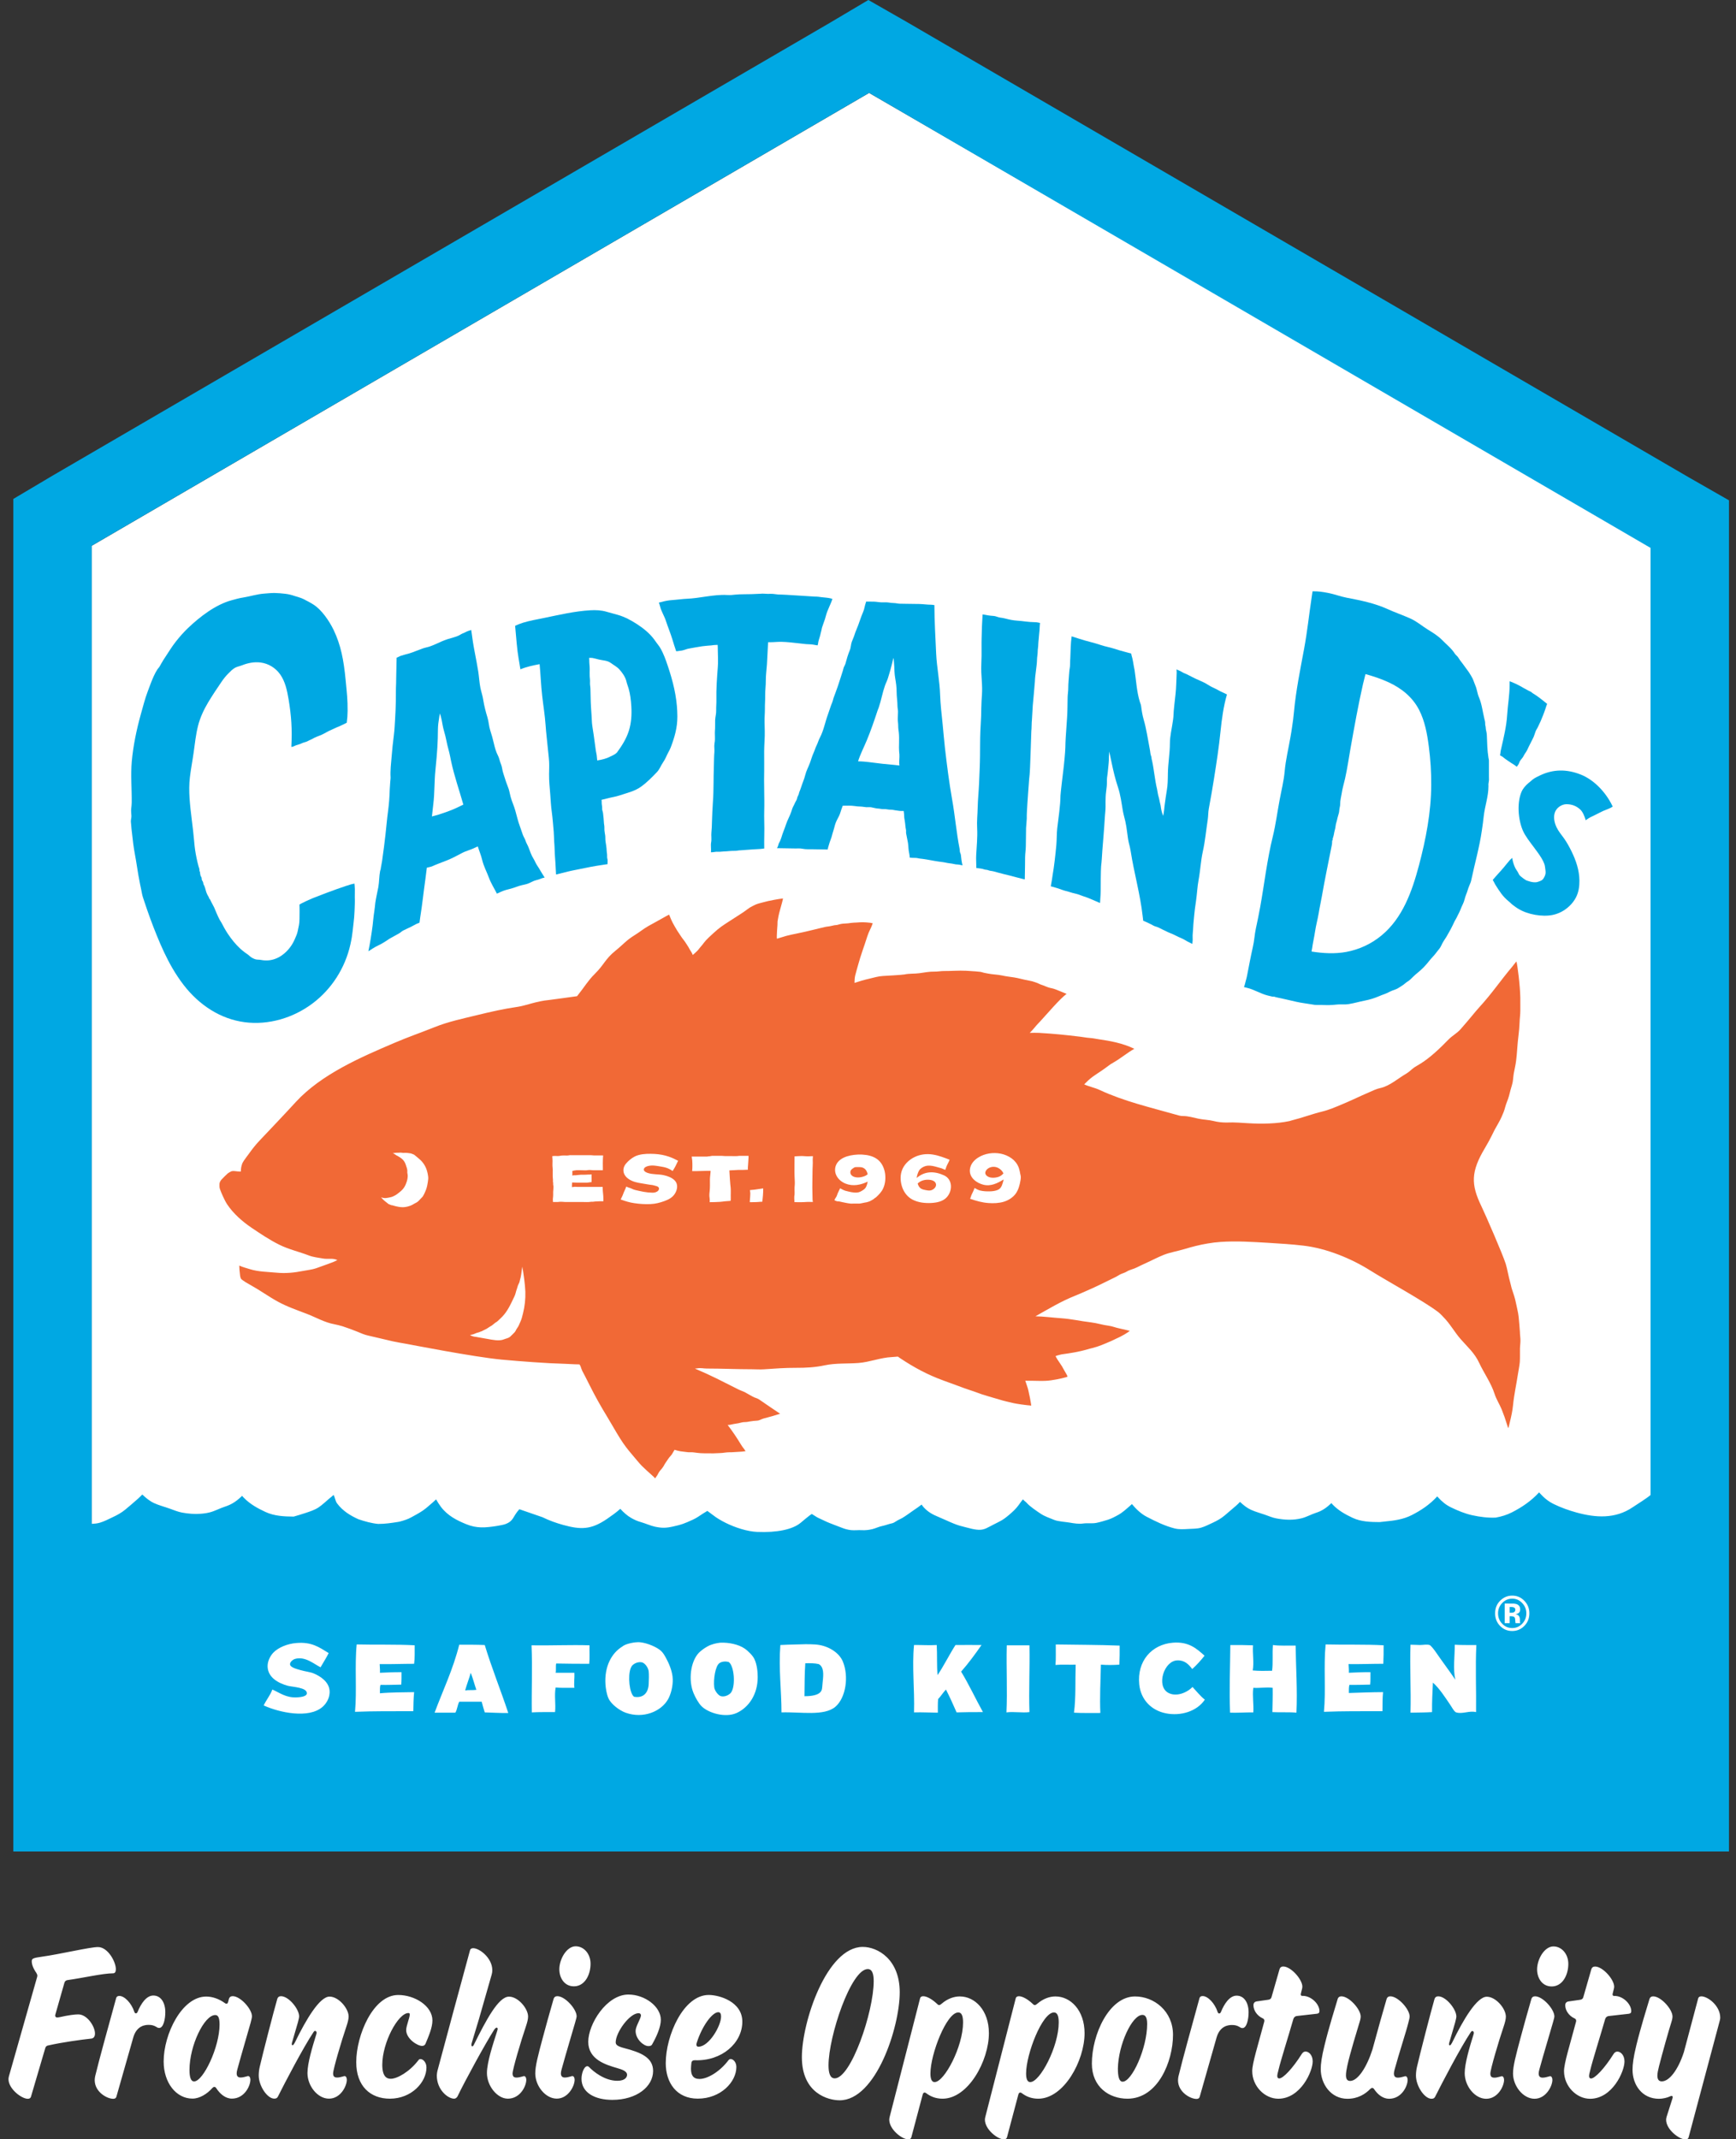
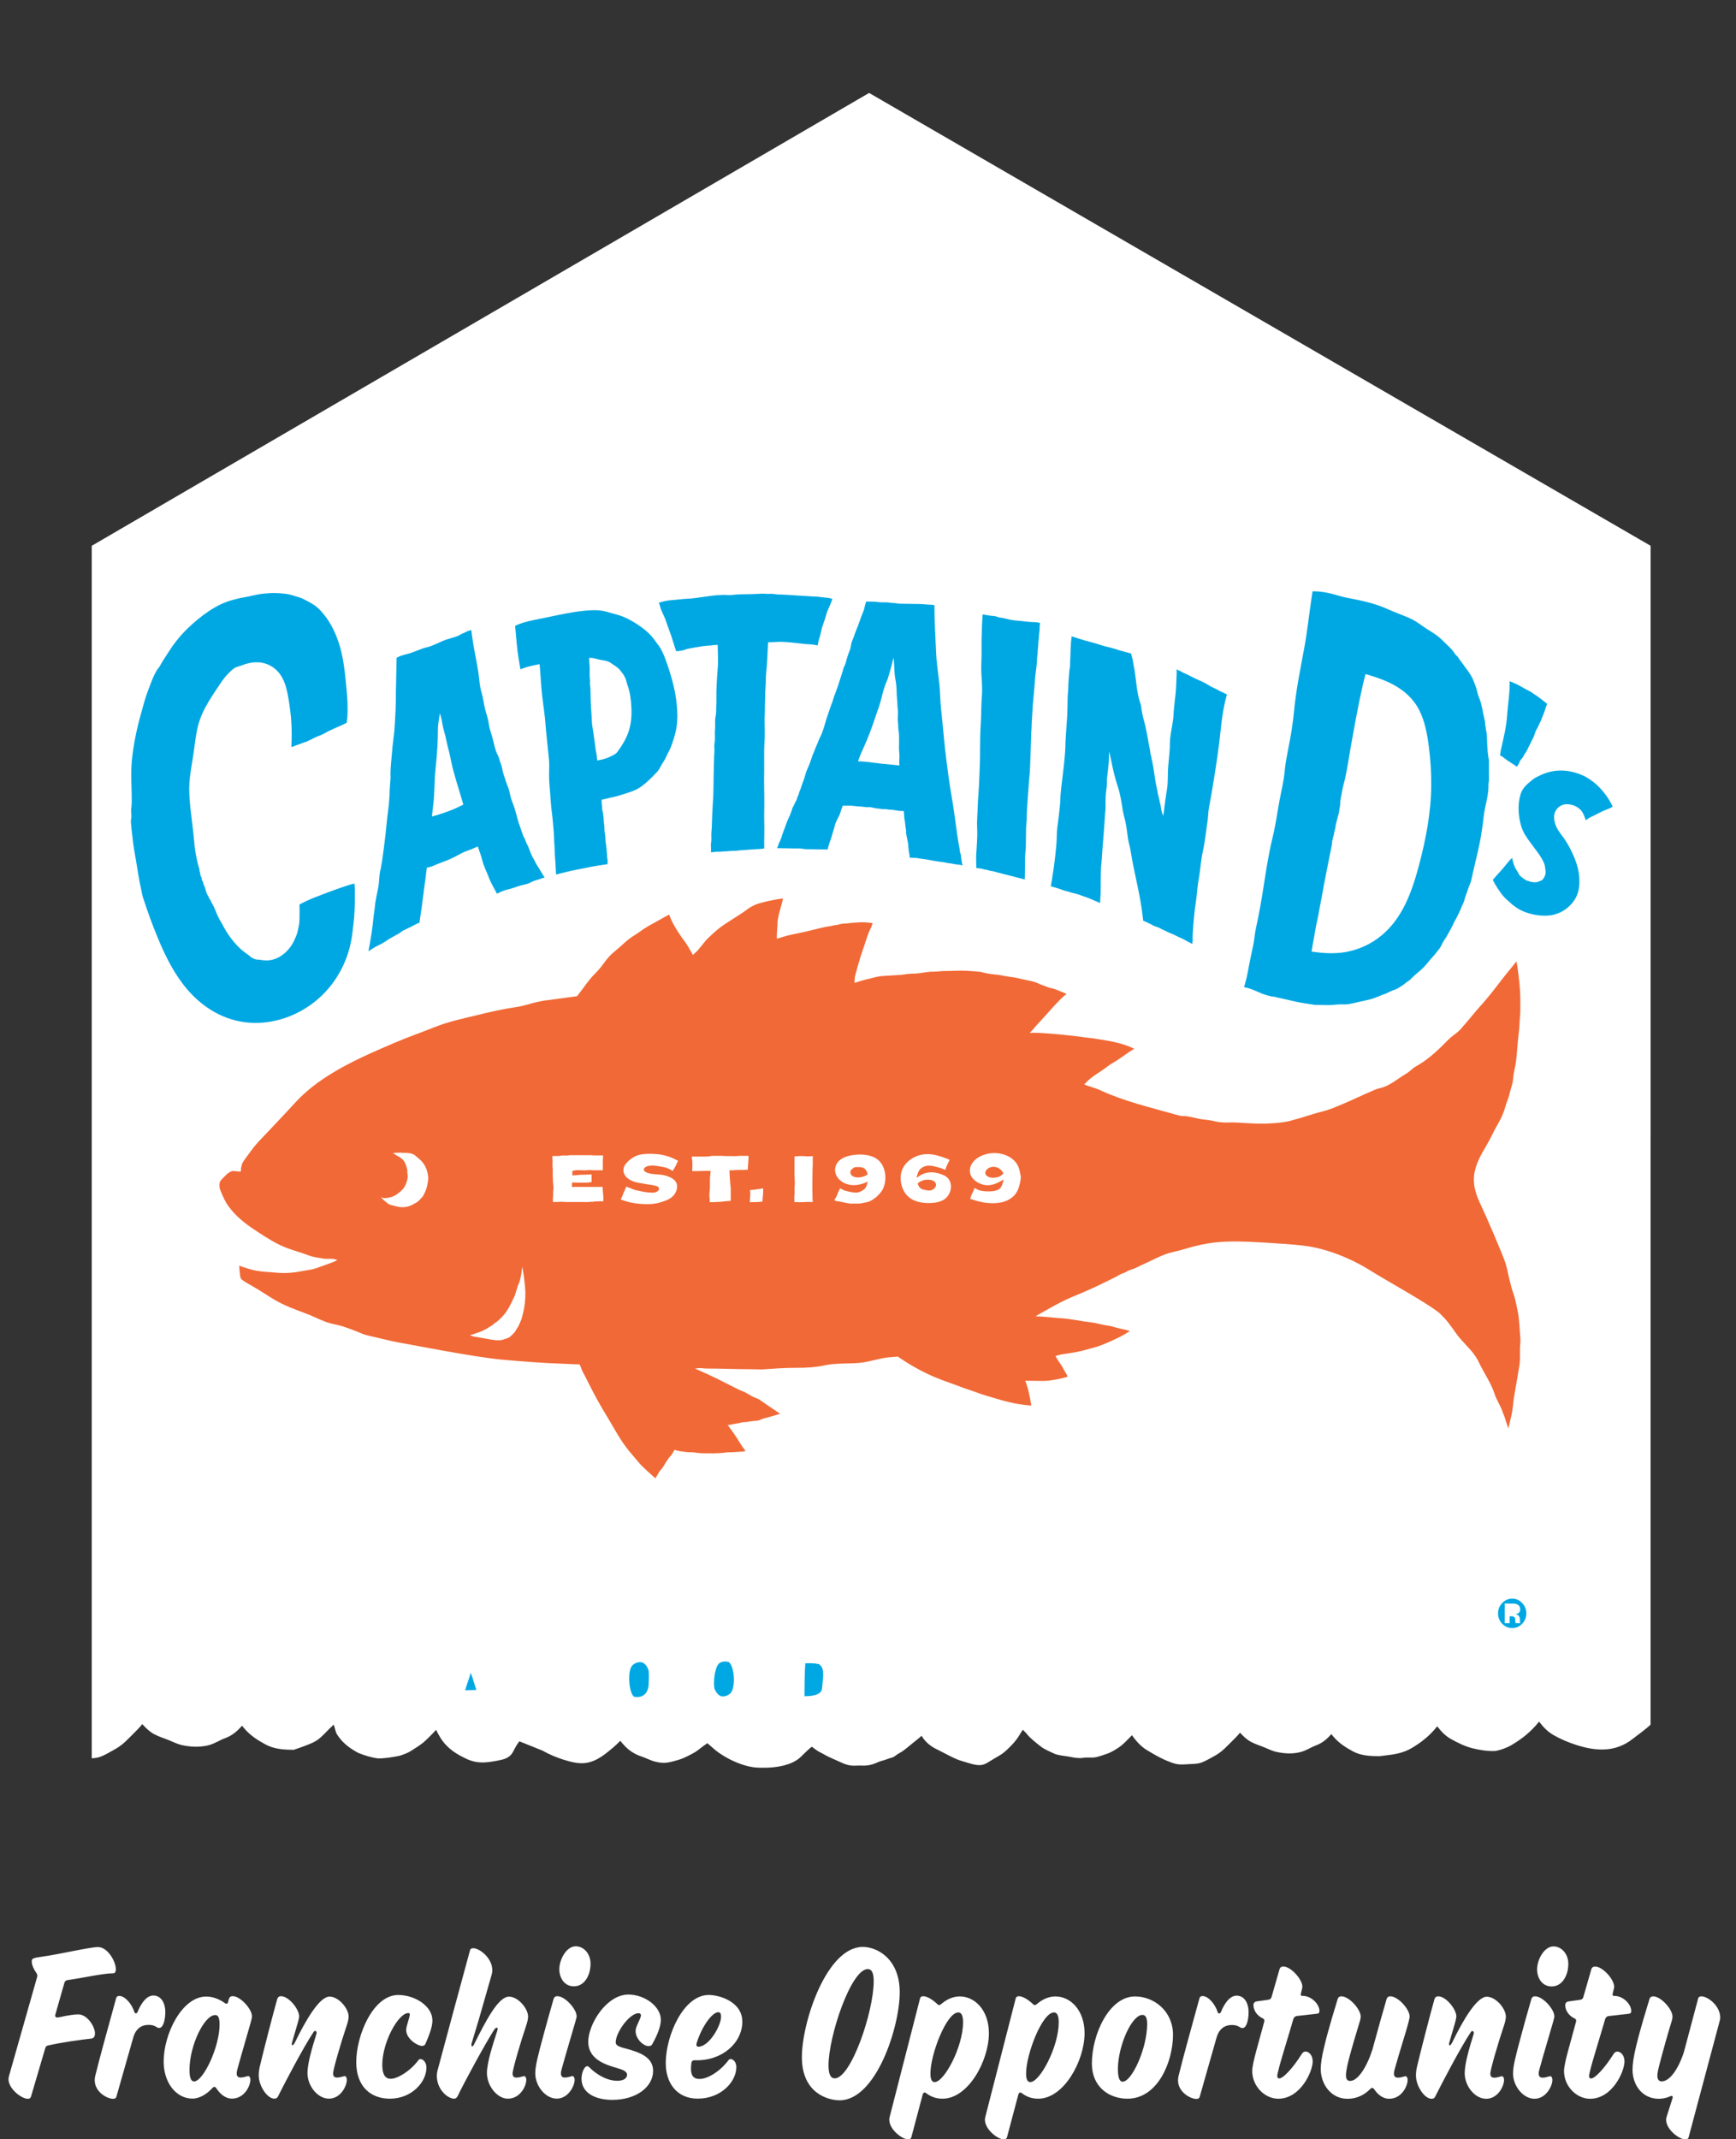
<svg xmlns="http://www.w3.org/2000/svg" height="138" viewBox="0 0 112 138" width="112">
  <rect x="0" y="0" width="112" height="138" fill="#333333" stroke="none" />
  <g fill="none" fill-rule="evenodd" transform="translate(.547)">
    <path d="m105.943 111.252c-.31.303-.84.673-1.147.915-1.136.905-2.417.791-3.63.403-.494-.158-.994-.364-1.466-.631-.348-.199-.621-.453-.907-.822-.016-.022-.03-.041-.044-.06-.526.666-1.117 1.119-1.747 1.496-.345.205-.694.322-1.051.399-.497.025-1.002-.048-1.516-.178-.466-.119-.928-.343-1.37-.591-.325-.184-.578-.423-.846-.768-.014-.02-.027-.039-.042-.055-.489.622-1.041 1.044-1.629 1.396-.569.34-1.156.424-1.765.492-.107.013-.211.029-.317.041-.575-.003-1.198-.017-1.747-.32-.448-.245-.908-.533-1.284-.993-.03-.035-.059-.073-.087-.113-.029.027-.057.056-.082.088-.289.316-.574.519-.917.644-.312.119-.609.319-.925.409-.546.158-1.087.125-1.636.006-.242-.053-.47-.168-.705-.266-.307-.128-.622-.219-.923-.38-.259-.137-.486-.352-.707-.592-.081.1-.164.197-.254.288-.241.247-.49.494-.738.735-.241.236-.495.397-.762.541-.246.131-.492.282-.746.369-.273.097-.552.078-.83.1-.299.019-.596.047-.893-.041-.62-.184-1.205-.516-1.793-.872-.362-.218-.671-.56-.958-.954-.035.038-.07.075-.104.109-.242.247-.493.517-.76.691-.216.142-.45.286-.678.372-.238.084-.489.174-.729.233-.285.072-.579.006-.868.051-.298.047-.574-.006-.867-.066-.266-.056-.756-.081-1.01-.206-.291-.14-.606-.256-.877-.469-.234-.183-.698-.541-.895-.81-.057-.08-.187-.171-.24-.263-.074.092-.216.328-.28.431-.173.281-.413.536-.644.76-.419.412-.555.447-1.032.734-.34.203-.493.33-.768.357-.34.036-.811-.144-1.147-.239-.325-.092-.497-.174-.814-.33-.263-.13-.519-.274-.782-.4-.344-.166-.638-.342-.924-.697-.055-.068-.104-.144-.148-.222-.169.153-.347.291-.519.428-.246.194-.486.413-.739.585-.129.083-.263.144-.389.242-.095.071-.174.13-.278.155-.204.05-.401.144-.605.194-.22.049-.427.175-.644.238-.219.063-.456.094-.676.08-.233-.017-.468.024-.701-.003-.205-.026-.409-.089-.605-.183-.12-.056-.878-.384-.996-.456-.094-.062-.501-.263-.594-.328-.055-.039-.284-.209-.338-.245-.109.058-.623.564-.714.655-.526.516-1.55.75-2.8.691-.644-.028-1.431-.328-2.032-.673-.28-.161-.593-.367-.848-.605-.115-.106-.231-.194-.346-.297-.09.066-.188.132-.287.204-.232.173-.385.316-.664.463-.239.125-.424.223-.613.302-.208.084-.431.147-.644.202-.463.122-.718.125-1.175.014-.252-.061-.636-.255-.885-.336-.244-.081-.416-.166-.647-.319-.257-.172-.487-.413-.701-.685-.275.288-.562.521-.856.757-1.044.831-1.707.81-2.822.456-.452-.145-.91-.334-1.342-.581l-1.493-.6c-.455.588-.34.863-.898 1.116-.1.045-.381.109-.568.144-.725.128-1.271.194-1.972-.141-.574-.272-1.189-.624-1.626-1.304-.11-.174-.212-.357-.308-.554-.059.069-.12.135-.183.197-.223.216-.436.457-.669.643-.262.203-.484.34-.759.514-.228.147-.475.231-.724.313-.038.006-.078.017-.118.025-.413.077-.853.155-1.285.15-.398-.041-.862-.187-1.268-.349-.5-.263-1.005-.605-1.381-1.192-.115-.175-.128-.438-.226-.635-.06.069-.211.209-.276.269-.225.222-.445.469-.682.656-.267.21-.554.308-.838.422-.259.103-.519.187-.777.276-.608-.006-1.253-.036-1.828-.351-.489-.266-.993-.58-1.405-1.082-.032-.039-.062-.083-.096-.125-.029.031-.06.062-.088.095-.316.347-.627.568-1.001.708-.342.125-.67.344-1.013.442-.131.039-.26.063-.389.08-.041 0-.096.006-.164.019-.411.037-.821 0-1.234-.091-.264-.059-.512-.184-.769-.289-.338-.144-.683-.239-1.012-.414-.282-.15-.529-.384-.769-.65-.091.109-.182.216-.276.313-.268.277-.538.544-.808.807-.264.256-.545.432-.835.588-.267.15-.536.311-.811.406-.176.061-.353.08-.531.09v-78.217l50.152-29.213 50.42 29.213z" fill="#fff" />
    <path d="m65.285 76.175c-.047.279-.129.575-.29.809-.185.261-.468.438-.764.534-.319.099-.667.113-1.0.089-.413-.028-.803-.14-1.194-.277.024-.039.037-.083.052-.126.017-.064.036-.118.068-.177.027-.063.061-.124.088-.187.03-.059.048-.123.076-.184.003-.008.006-.016.008-.022.109.067.225.129.353.164.191.048.399.059.597.056.185-.003.377-.021.55-.096.16-.075.242-.204.292-.373.033-.094.062-.196.082-.301-.398.25-.833.461-1.305.342-.431-.107-.912-.45-.873-.961.042-.552.592-.899 1.062-1.017.483-.125 1.031-.076 1.472.175.216.118.405.293.532.513.039.07.073.145.099.222.021.066.041.135.055.204.016.067.018.143.04.208.043.129.025.27 0 .406m-4.751 1.058c-.25.274-.645.348-.989.368-.408.023-.848-.024-1.218-.215-.315-.164-.537-.446-.661-.782-.12-.336-.151-.717-.04-1.061.129-.398.441-.705.8-.888.375-.192.802-.243 1.215-.177.372.059.726.197 1.078.334-.016.04-.035.08-.052.121-.042.076-.073.153-.116.231-.032.063-.053.133-.077.202-.012.032-.022.067-.036.101-.065-.028-.133-.059-.198-.085-.047-.021-.093-.033-.14-.044-.431-.12-.846-.281-1.247.05-.12.096-.173.255-.219.401-.022.068-.034.133-.037.197.523-.451 1.136-.451 1.762-.166.557.253.565.989.174 1.413m-4.098-.58c-.109.242-.29.424-.487.602-.047.013-.091.059-.128.093-.036.026-.068.044-.107.065-.077.04-.14.082-.223.106-.038.011-.08.022-.121.035-.033.011-.068.011-.104.018-.085.017-.168.031-.252.052-.105.027-.215.016-.327.016-.112 0-.224.005-.337.003-.1-.003-.208-.03-.31-.046-.149-.023-.293-.064-.442-.094-.052-.011-.103 0-.153-.013-.051-.016-.102-.04-.152-.059.003-.023.008-.046.014-.067.009-.024.029-.035.041-.061.012-.019.015-.033.029-.049.063-.077.083-.188.124-.28.046-.108.104-.212.154-.318v-.001c.006.004.012.007.02.009.024.008.046.025.066.036.084.043.151.083.24.11.252.062.513.141.776.118.149-.011.293-.1.416-.186.15-.105.202-.255.241-.431.008-.028.015-.059.02-.087-.445.216-.946.321-1.428.129-.282-.113-.528-.329-.631-.618-.093-.265-.044-.556.136-.774.199-.239.506-.36.804-.423.329-.068.679-.082 1.011-.034.306.043.605.149.83.363.233.223.357.535.402.849.04.313.009.644-.122.938m-4.544-1.643c.003.133-.015.265-.015.398-.003.396-.015.792-.015 1.189.003.266.01.529.015.795 0 .051.015.094.023.143-.113-.003-.228-.003-.341-.003-.099.003-.196.011-.293.016-.109.005-.219.003-.327.003-.073 0-.153-.008-.229-.003-.005-.074-.012-.142-.012-.218v-.118c0-.051.01-.097.018-.149.009-.093 0-.192 0-.289 0-.121-.003-.241.014-.36.009-.075 0-.154 0-.231 0-.105-.014-.207-.014-.313-.012-.251 0-1.025 0-1.276.05-.009.471-.023.474-.023.115.003.316.026.43.019.094-.004.189-.008.281-.011-.001.011-.001.02-.004.029-.015.132-.009.27-.005.401m-3.215 2.1c-.008.132-.031.263-.04.395v.016c-.048.001-.097.001-.144.005-.113.008-.225.024-.338.021-.108 0-.219.003-.327.005 0-.04.001-.08.005-.121.015-.141.024-.293.028-.434 0-.076-.013-.152-.025-.226.103-.009.208-.018.312-.031.16-.02.322-.043.482-.071.019-.003.039-.008.061-.011.005.149-.003.299-.014.45m-.968-1.882c-.006.077-.006.155-.004.229-.122.001-.24.015-.362.015h-.279c-.086 0-.169.016-.257.016-.099-.003-.198.011-.297.015.017.177.016.357.032.536.01.121.02.245.029.368.007.089.023.175.027.265.009.147 0 .297 0 .445 0 .086.005.176 0 .263-.003.028-.005.056-.008.085-.031.003-.056.004-.085.008-.099.009-.196.012-.296.023-.104.013-.208.03-.312.035-.215.011-.435.024-.651.021h-.006c.003-.087.008-.172-.004-.254-.025-.138-.018-.289 0-.426.032-.265.018-.535.02-.798.004-.183.038-.36.044-.543h-.236c-.215 0-.428.016-.642.016-.105.003-.207 0-.311 0 .01-.099.011-.199.014-.298 0-.124 0-.251-.009-.376-.008-.089-.025-.175-.035-.263.065-.003.128 0 .193 0h.467.245c.03 0 .061.003.089.001.032-.004.06-.016.088-.016.06-.004.105-.004.163-.02.068-.019.141-.011.211-.011h.341.159c.07 0 .136.014.209.014h.394c.126 0 .254.011.377 0 .04 0 .077-.014.119-.014h.13.215.233c.011 0 .023.003.034.003 0 .22-.027.442-.037.662m-4.532-.302c-.084.183-.173.37-.282.537-.019.024-.032.05-.047.078-.077-.054-.156-.105-.243-.144-.139-.067-.285-.105-.438-.13-.29-.048-.613-.126-.905-.048-.099.026-.259.086-.272.215-.01.132.163.202.26.234.329.107.68.067 1.014.138.249.054.541.156.722.347.228.236.172.589.009.847-.161.258-.42.387-.69.484-.282.101-.574.177-.871.188-.349.018-.705-.005-1.049-.056-.295-.04-.577-.126-.857-.228-.009-.003-.02-.008-.031-.013.057-.121.122-.239.165-.368.056-.157.14-.299.193-.459.001 0 .001-.001.004-.005.111.067.247.083.362.142.072.038.137.062.217.081.376.088.711.167 1.105.172.136.005.282-.032.379-.137.061-.068.066-.181-.012-.238-.058-.039-.129-.059-.197-.074-.06-.014-.112-.035-.176-.044-.102-.012-.207-.023-.309-.044-.268-.054-.525-.075-.793-.15-.159-.047-.312-.111-.446-.21-.14-.099-.252-.23-.297-.401-.053-.211.008-.408.14-.569.148-.18.342-.341.54-.45.084-.048.173-.082.265-.107.343-.095.707-.091 1.055-.075.309.019.619.072.914.175.207.07.405.165.597.267-.01.016-.018.034-.027.05m-4.8 2.56h-.241c-.092 0-.177.016-.267.013-.056 0-.114.019-.171.019-.046 0-.094-.004-.14.004-.162.031-.342.009-.508.012h-.91c-.073-.003-.148.001-.22 0-.111-.003-.215-.022-.327-.016-.055.003-.104.014-.16.016-.07 0-.137-.003-.204 0h-.1c-.003-.091-.015-.179-.001-.266.018-.132.013-.263.013-.398 0-.067.018-.134.015-.2 0-.044.003-.093.003-.141 0-.04-.014-.082-.018-.123 0-.032.004-.062 0-.095-.003-.035-.013-.063-.014-.098-.003-.043.003-.081.001-.124-.004-.075-.016-.148-.016-.226v-.261c.003-.09.005-.185-.005-.277-.018-.147-.009-.295-.006-.447.001-.1-.014-.2-.018-.302.024 0 .049-.003.074-.008.126-.02.262.016.389-.008.104-.023.2-.029.305-.029.105.001.221.015.319-.011.044-.011.098-.006.142-.006h.197.53.342.194c.072 0 .137.018.21.016h.578c0 .078-.007.15-.013.227-.011.185-.004.377-.003.563v.166c-.092-.003-.189 0-.281 0-.107-.003-.213-.003-.321 0-.121 0-.243-.033-.368-.008-.116.023-.247.008-.365.008-.127 0-.256-.013-.378-.003-.045.005-.081.018-.125.018-.036 0-.056.016-.091.025-.012.003-.027.005-.041.005.003.051.003.103.003.155 0 .047-.003.093-.005.138h.005c.036-.006.068-.016.103-.016.038-.003.078.004.116 0 .044-.001.081-.016.125-.015.063 0 .12-.015.182-.017.075-.003.146 0 .219 0 .098 0 .196-.011.292-.014.038-.004.075 0 .111 0 .032 0 .061-.009.09-.012v.144c0 .116.007.228 0 .341v.019c-.046 0-.093.001-.137.011-.113.024-.229.021-.34.021h-.413c-.122-.003-.243-.005-.365-.012-.005.101-.014.203-.013.302.027-.003.049-.005.076-.011.094-.021.208-.005.306-.005h.803.8c0 .032-.001.064 0 .095.005.222.048.442.045.665-.001.056-.001.11 0 .164m-5.188 7.244c-.041.165-.087.367-.16.518-.076.152-.108.29-.213.423-.071.089-.099.21-.181.286-.079.074-.189.198-.271.267-.128.107-.26.111-.415.176-.286.121-.75.023-1.044-.031-.239-.046-.481-.079-.72-.128-.058-.011-.118-.01-.174-.026-.083-.019-.176-.056-.239-.098.033-.009.131-.028.165-.036.047-.012.092-.024.136-.048.085-.04.184-.073.275-.093.038-.008.068-.028.104-.044.021-.007.04-.007.06-.016.103-.061.221-.102.326-.163.079-.046.15-.102.227-.147.069-.037.124-.067.189-.124.051-.04.147-.131.236-.176.045-.024.09-.079.131-.114.042-.038.084-.077.126-.118.083-.078.161-.161.235-.251.149-.181.274-.391.385-.607.053-.106.108-.208.157-.318.07-.148.16-.309.198-.473.016-.071.047-.177.074-.246.032-.08.061-.223.084-.257.025-.036.037-.097.064-.139.024-.036.035-.131.051-.176.046-.142.059-.239.084-.387.011-.079.022-.158.032-.239.008-.06.023-.18.029-.239.06.266.094.551.132.822.033.261.06.524.071.79.016.478-.038.951-.153 1.409m-6.17-8.291c-.018.096-.046.19-.076.283-.023.059-.046.116-.071.175-.044.093-.085.192-.143.278-.049.073-.125.125-.181.194-.049.064-.108.115-.17.164-.057.046-.132.072-.196.11-.033.021-.065.039-.098.058-.102.059-.219.101-.332.13-.045.011-.09.023-.137.028-.292.047-.574-.026-.853-.108-.023-.003-.048-.005-.074-.009-.023-.008-.032-.016-.049-.024-.047-.023-.094-.025-.137-.059-.169-.129-.332-.254-.469-.422.102.035.204.055.312.047.105-.009.216-.036.319-.058.105-.024.206-.075.3-.129.096-.054.178-.127.265-.195.065-.05.128-.106.185-.168.109-.118.187-.257.24-.408.03-.086.065-.176.079-.266.015-.097.031-.204.012-.302-.007-.036-.015-.075-.019-.113-.003-.056.008-.12 0-.175-.008-.039-.017-.078-.027-.118-.008-.047-.037-.09-.046-.138-.014-.064-.044-.132-.07-.193-.05-.107-.122-.199-.211-.274-.041-.034-.081-.065-.125-.093-.037-.023-.089-.043-.121-.074-.003-.006-.104-.044-.145-.081-.061-.051-.118-.078-.191-.107.02-.003.079-.013.099-.016.134-.027.229-.005.363-.022.085-.011.168.024.254.015.079-.008.161-.004.24.005.069.005.136.017.206.028.034.008.146.054.172.064.023.014.049.022.073.043.021.016.203.172.234.194.029.023.129.118.158.14.028.019.126.14.149.169.05.065.094.132.132.204.085.156.137.325.172.497.024.121.044.234.032.355-.011.124-.032.248-.057.371m70.495 9.539c-.025-.344-.049-.691-.086-1.032-.031-.298-.116-.592-.172-.887-.062-.322-.163-.61-.266-.917-.048-.147-.07-.302-.116-.453-.087-.286-.188-.88-.28-1.164-.201-.63-1.289-3.132-1.572-3.722-.677-1.4-.682-2.222.233-3.748.39-.657.525-.994.626-1.178.105-.192.328-.561.445-.826.098-.215.174-.4.232-.628.065-.255.185-.486.25-.739.06-.236.118-.464.19-.696.078-.248.073-.502.117-.755.049-.271.114-.525.148-.795.034-.269.056-.547.075-.817.033-.556.133-1.097.15-1.655.005-.263.051-.525.048-.79-.001-.275.001-.552-.001-.827-.012-.774-.184-2.109-.251-2.329-.044.043-.242.306-.278.347-.739.874-1.303 1.724-2.126 2.618-.278.305-.55.67-1.201 1.409-.221.253-.532.414-.77.656-.532.547-1.151 1.146-1.793 1.55-.137.086-.28.164-.417.253-.177.12-.323.289-.512.398-.526.302-1.075.803-1.669.931-.129.028-.278.076-.398.128-.257.109-.511.222-.765.337-.442.2-.885.41-1.333.595-.411.172-.838.357-1.273.462-.655.16-1.294.405-1.952.567-.049.013-.104.035-.156.046-.82.175-1.791.191-2.634.14-.456-.026-.914-.068-1.372-.048-.292.009-.612-.024-.895-.098-.315-.079-.648-.079-.967-.147-.333-.071-.655-.172-.996-.172-.161.003-.323-.048-.476-.093-1.674-.477-3.321-.851-4.915-1.593-.319-.149-.668-.208-.987-.357.172-.175.345-.347.545-.49.275-.199.566-.373.837-.576.329-.247.336-.248.532-.36.461-.265.864-.613 1.322-.869-.783-.375-1.569-.507-2.286-.613-.207-.029-.386-.075-.592-.086-.189-.011-.45-.062-.62-.081-.932-.113-1.694-.193-2.652-.247-.198-.011-.398-.003-.597 0 .112-.121.229-.235.331-.365.103-.136.224-.246.337-.373.121-.14.716-.795.839-.93.334-.368.641-.677.868-.849-.264-.11-.423-.176-.692-.281-.107-.041-.216-.076-.332-.095-.113-.02-.217-.062-.324-.105-.117-.048-.233-.093-.353-.133-.057-.02-.111-.058-.169-.079-.051-.019-.101-.04-.153-.056-.127-.044-.256-.083-.389-.103-.298-.047-.725-.173-.974-.208-.272-.04-.528-.068-.799-.129-.271-.058-.583-.06-.856-.115-.056-.011-.112-.022-.168-.032-.082-.016-.16-.027-.238-.056-.088-.032-.179-.031-.268-.042-.057-.005-.114-.015-.169-.017-.096-.008-.194-.008-.289-.019-.104-.008-.204-.014-.307-.019-.479-.024-.95.019-1.428.016-.21-.002-.418.045-.627.039-.319-.009-.641.06-.956.101-.324.046-.652.012-.971.082-.122.028-1.262.093-1.381.098-.301.014-.606.11-.899.178-.316.072-.631.164-.941.269.007-.156.005-.313.043-.47.057-.234.128-.465.191-.697.167-.619.398-1.218.591-1.832.112-.356.232-.496.352-.847-.018 0-.135-.03-.155-.032-.382-.043-.559-.043-.891-.016-.134.009-.265.007-.398.029-.168.032-.31.028-.481.043-.15.015-.267.055-.373.083-.059.012-.12.009-.179.02-.14.026-.272.068-.416.081-.139.014-.282.052-.416.084-.345.08-.685.172-1.031.248-.199.044-.398.085-.598.129-.211.046-.428.084-.638.143-.132.037-.576.177-.601.181-.028.004-.004-.358.003-.527.007-.12.019-.238.026-.357.009-.094-.004-.197.015-.286.088-.499.084-.435.236-.995.034-.126.087-.303.108-.43-.204.022-.351.05-.586.092-.272.05-.534.109-.693.156-.164.046-.329.078-.487.146-.105.045-.34.165-.435.234-.28.209-.444.323-.739.506-.176.109-.347.222-.519.334-.463.301-.614.392-1.026.766-.159.143-.483.437-.609.613-.052.073-.165.215-.262.322-.056.064-.094.13-.153.188-.065.062-.152.152-.284.265-.01.009-.02.016-.029.024-.024-.049-.042-.107-.071-.153-.049-.09-.111-.164-.155-.255-.059-.127-.149-.236-.219-.357-.089-.146-.208-.274-.299-.413-.26-.386-.282-.42-.412-.648-.132-.235-.189-.334-.257-.5-.034-.08-.079-.19-.113-.278-.047.017-.327.175-.406.22-.336.197-.554.303-.918.509-.345.195-.578.4-.905.6-.539.331-.729.595-1.226.994-.69.558-.717.887-1.351 1.513-.427.421-.64.809-1.133 1.426-.209.026-1.599.226-1.81.247-.798.071-1.501.361-1.992.435-.998.146-1.717.314-2.696.552-.912.222-1.816.412-2.689.762-.861.346-1.738.647-2.59 1.014-2.138.913-4.71 2.015-6.364 3.811-.778.849-1.563 1.671-2.353 2.506-.251.263-.472.549-.683.845-.106.146-.219.289-.321.439-.032.046-.077.125-.093.159-.019.035-.032.098-.04.126-.011.034-.022.062-.027.099-.012.047-.019.088-.025.155-.003.02-.007.143-.011.167-.028 0-.06-.004-.089-.007-.07-.003-.137-.003-.205-.016-.046-.008-.091-.013-.136-.013-.027 0-.053-.005-.079 0-.027.003-.069.003-.099.016-.086.039-.161.083-.237.138-.048.034-.348.337-.406.401-.066.075-.129.194-.125.285 0 .091-.006.168.013.26.011.054.028.089.046.14.025.078.245.615.433.903.407.61.997 1.123 1.593 1.526.576.387 1.154.777 1.775 1.083.622.309 1.28.45 1.921.699.281.107.605.137.899.191.28.054.587-.03.852.072.024.011.049.019.076.024-.189.108-.395.18-.599.254-.257.09-.514.188-.773.278-.27.094-.556.115-.836.172-.584.115-1.134.172-1.727.113-.566-.054-1.153-.054-1.701-.223-.229-.07-.472-.134-.696-.234.001.031.003.063.005.094.001.025.001.05.004.078 0 .028.003.054.003.079 0 .023.004.044.006.063.003.029.006.055.009.083.005.051.012.105.017.158.001.022.003.044.007.064.001.018.001.035.005.051.004.013.005.024.008.036.009.036.02.074.032.111.016.047.088.104.147.143.049.031.094.059.14.096.122.073.242.145.366.212.59.325 1.137.726 1.727 1.05.609.336 1.268.559 1.91.806.57.222 1.133.548 1.732.656.181.035.359.082.536.132.321.103.637.222.953.348.241.1.466.203.722.257.26.056 1.296.306 1.568.367.292.063.588.113.881.164.249.044 4.319.842 6.139 1.017.69.064 1.383.118 2.076.167.69.051 1.383.085 2.076.107.197.008.396.022.593.028.094.001.191.007.286.007.038.059.075.122.07.122-.007.001.105.29.109.293.006 0 .325.622.481.936.347.693.681 1.294 1.125 2.022.346.568.532.921.834 1.401.265.425.509.732.773 1.04.177.205.463.563.621.721.465.46.817.727.87.823-.005-.011.116-.166.133-.199.034-.072.156-.287.208-.33.04-.035.177-.212.201-.261.098-.191.189-.301.307-.481.086-.137.197-.212.261-.336.044-.082.095-.161.144-.24.123.034.244.074.372.093.237.035.214.023.434.054.123.019.215.003.325.009.123.004.424.072.834.07.117-.003.422.003.553.001.127-.001.322-.012.447-.019.185-.005.364-.05.548-.05.132.001.264-.004.392-.015.164-.008.271-.02.454-.028.085-.005.14-.025.221-.028-.028-.047-.059-.094-.092-.137-.076-.097-.146-.188-.208-.294-.286-.473-.53-.829-.854-1.259.089-.003.174-.01.265-.035.147-.039.287-.046.432-.078.145-.032.267-.074.416-.074.122.001.216-.023.333-.043.153-.023.292-.041.453-.049.148-.004.272-.099.413-.137.182-.05.364-.098.547-.148.176-.054.349-.107.524-.161-.074-.043-1.029-.693-1.353-.919-.131-.091-.286-.105-.426-.191-.136-.083-.275-.145-.406-.228-.136-.091-.347-.148-.487-.22-1.141-.57-1.712-.883-2.825-1.354.055-.003.111-.008.165-.016.208-.04.391.013.598.013.985 0 1.947.046 2.931.046.252 0 .509.021.757.003.684-.046 1.372-.099 2.058-.095.647.003 1.243-.028 1.875-.164.686-.147 1.447-.095 2.168-.149.728-.056 1.418-.346 2.145-.381.107-.005.323-.021.398-.031.044.031.094.066.143.102.933.619 1.762 1.065 2.81 1.448.311.113.426.152.739.269.134.054.423.155.557.206.203.078.424.141.634.216.174.066.362.13.534.192.087.03.373.11.458.141.114.042.591.165.706.206.194.067.642.167.868.22.224.051.809.135 1.155.161 0-.009-.036-.251-.083-.494-.029-.157-.072-.306-.099-.462-.033-.177-.099-.313-.148-.485-.015-.054-.035-.109-.055-.163.164 0 .32 0 .482.003.292.003.555.016.841.003.224-.008.481-.054.686-.09.22-.042.382-.077.595-.136.044-.012.086-.025.126-.043-.047-.134-.142-.271-.197-.372-.129-.246-.213-.377-.354-.579-.08-.114-.161-.236-.226-.368.023-.016.053-.029.083-.038.1-.027.204-.06.306-.08.567-.078 1.119-.162 1.662-.324.108-.034.226-.058.331-.087.435-.11.692-.231 1.18-.438.111-.047.291-.137.337-.16.103-.056.195-.082.286-.135.04-.021.435-.223.601-.375.004.005-.439-.111-.659-.154-.255-.048-.456-.145-.716-.177-.383-.048-.734-.169-1.122-.215-.708-.083-1.24-.219-1.951-.269-.545-.037-1.092-.113-1.636-.123.828-.465 1.663-.971 2.543-1.319.232-.091.461-.196.692-.296.674-.285 1.312-.614 1.965-.932.092-.043.168-.105.258-.15.138-.073.301-.103.432-.188.202-.126.432-.156.639-.263.191-.099.402-.193.597-.283.377-.172.745-.367 1.13-.523.423-.172.895-.242 1.333-.375.497-.149.998-.281 1.51-.365.289-.051.576-.085.868-.105 1.014-.066 2.032 0 3.036.059.768.047 1.533.093 2.293.183 1.476.174 3.071.821 4.334 1.619.968.612 3.437 1.961 4.349 2.661.12.09.224.206.328.313.434.431.729.983 1.13 1.44.457.521.897.893 1.195 1.537.312.666.764 1.287.99 1.992.115.358.314.654.457.998.13.32.259.685.359 1.021.019.064.036.126.065.193.026-.037.07-.239.099-.366.094-.377.176-.746.213-1.132.062-.646.208-1.294.305-1.934.041-.283.107-.56.13-.845.018-.3.005-.595.01-.893.005-.164.034-.325.031-.489 0-.16-.024-.319-.034-.478" fill="#f16936" />
    <path d="m59.115 76.118c-.142.027-.281.08-.395.173-.025.017-.044.039-.063.059.044.139.105.267.24.337.087.046.19.07.286.086.094.019.195.035.292.021.195-.028.44-.234.349-.459-.102-.247-.495-.253-.708-.218" fill="#f16936" />
    <path d="m63.837 75.334c-.19-.088-.409-.086-.595.016-.165.091-.316.306-.15.478.182.183.518.167.742.102.148-.04.26-.126.354-.231-.061-.164-.198-.29-.351-.365" fill="#f16936" />
    <path d="m55.128 75.328c-.087-.036-.18-.041-.273-.041-.073 0-.146-.003-.22.005-.059.009-.086.031-.131.062-.094.063-.178.12-.188.246-.009.129.064.234.174.288.234.113.528.07.759-.024.072-.029.13-.07.185-.118-.049-.18-.125-.34-.305-.417" fill="#f16936" />
    <g fill="#00a8e3">
      <path d="m37.67 42.444c.135.024.279.065.413.099.248.064.551.059.764.216.187.138.4.245.558.416.192.207.398.502.463.785.034.156.096.3.14.453.051.179.09.361.116.547.032.209.049.42.061.631.03.521-.003 1.047-.16 1.549-.167.525-.449.966-.767 1.402-.105.103-.192.144-.241.171-.058.03-.111.05-.179.085-.266.144-.558.212-.855.257-.015-.113-.023-.228-.034-.339-.012-.105-.044-.194-.056-.297-.017-.126-.12-.882-.137-1.004-.016-.122-.104-.639-.113-.782-.004-.093-.02-.385-.023-.447-.019-.3-.044-.598-.055-.897-.006-.176-.02-.726-.02-.835 0-.146-.039-.283-.029-.429.012-.14-.014-.267-.019-.404-.005-.146-.003-.296 0-.44.005-.194-.031-.385-.028-.579.001-.055-.003-.11-.007-.165.07.009.14-.005.209.007m-4.755.06c.037.226.076.45.111.674.395-.168.83-.256 1.24-.334.064.681.087 1.363.165 2.041.071.63.176 1.257.22 1.893.034.516.102 1.024.149 1.538.025.274.064.546.079.823.014.264 0 .527-.003.79-.007.442.042.88.076 1.32.03.377.045.754.099 1.13.057.422.086.846.124 1.269.018.21.017.42.029.629.008.16.029.316.029.476.005.407.055.811.069 1.219.004.151.016.296.024.442.261-.061.52-.13.779-.194.273-.07.549-.111.825-.172.43-.092.867-.177 1.301-.239.141-.021.281-.046.422-.065-.015-.099.013-.199-.005-.299-.01-.046-.023-.085-.027-.134-.006-.07.007-.139-.003-.209-.007-.062-.02-.116-.023-.18-.003-.122-.018-.252-.035-.374-.024-.172-.059-.322-.055-.498.001-.123-.017-.22-.039-.34-.021-.111-.023-.212-.021-.326.003-.099-.018-.175-.028-.272-.009-.111-.016-.224-.025-.339-.009-.101-.025-.198-.033-.299-.005-.089-.045-.169-.057-.256-.004-.056.004-.114-.003-.171-.008-.095-.032-.173-.028-.266.003-.063-.004-.124-.012-.185.122-.028.245-.055.365-.088.268-.076.539-.107.806-.198.473-.158.966-.265 1.382-.564.385-.278.703-.602 1.029-.946.174-.184.256-.435.402-.641.136-.195.21-.408.32-.615.059-.111.12-.214.164-.334.248-.66.43-1.268.426-1.998-.001-.223-.012-.447-.031-.67-.084-.988-.364-1.961-.693-2.893-.117-.332-.313-.809-.54-1.079-.079-.098-.146-.203-.222-.306-.29-.398-.706-.735-1.114-.999-.388-.252-.798-.473-1.242-.6-.245-.07-.491-.132-.733-.203-.34-.1-.69-.113-1.043-.093-1.009.057-2.009.296-2.998.499-.45.092-.906.169-1.345.304-.173.054-.34.122-.506.197.005.046.009.092.012.139.066.663.102 1.34.216 1.997" />
      <path d="m42.412 40.046c.13.399.301.806.422 1.205.079.255.155.512.244.762.043-.005.084-.006.128-.014.125-.021.196-.019.321-.052.144-.038.24-.088.388-.111.173-.023.275-.059.45-.082.176-.024.372-.069.549-.081.159-.01.153-.024.31-.029.081-.003.183-.014.263-.029.059-.012.161-.004.267-.014.012.132.006.234.01.351.006.378.028.707 0 1.081-.053.677-.108 1.432-.092 2.121.006.222-.021.453-.014.673.006.235-.053.388-.066.62-.006.11.006.578-.015.707-.013.105.015.539-.005.661-.019.102-.032.204-.035.307 0 .126.017.29.005.416-.023.241-.019.492-.029.736-.024.653-.018 1.007-.023 1.189-.008.461-.008.833-.043 1.279-.03.425-.047.857-.061 1.285-.006.235-.01.446-.036.682-.02.191.023.435-.015.622-.041.214.012.433-.014.647h.029c.111.004.21-.028.322-.034.1-.004.199.011.299-.004.111-.017.216-.012.327-.021.111-.009.385-.037.581-.032.119.001.228-.036.346-.034.044 0 .661-.052.753-.056.091-.004.455-.026.545-.032.081-.005.156-.025.236-.029-.015-.596.023-1.112 0-1.784-.015-.425.012-.858.005-1.286-.008-.451-.012-.902-.015-1.353 0-.392.015-.78.007-1.171-.01-.453-.003-.909.023-1.363.028-.426.009-.806 0-1.236-.004-.273.024-.531.023-.803-.005-.314.023-.575.018-.89-.004-.318.045-.63.041-.949-.005-.321.052-.717.072-1.036.027-.413.04-.825.064-1.238.005-.066.008-.132.012-.198h.056c.354.004.468-.03.822-.025.175.001.366.02.572.038.133.012.441.049.544.059.207.019.412.056.624.059.187.001.383.039.571.074.013-.029.024-.06.029-.096.019-.201.097-.373.146-.568.019-.068.042-.198.064-.263.024-.066.024-.136.044-.205.059-.189.128-.366.191-.551.066-.212.109-.422.204-.623.064-.138.111-.279.177-.414.044-.087.068-.184.105-.275-.008 0-.084-.03-.118-.039-.179-.042-.38-.053-.562-.074-.156-.021-.308-.043-.465-.04-.116 0-.586-.044-.709-.046-.093-.001-1.222-.081-1.442-.084-.146 0-.28-.005-.421-.03-.154-.029-.317-.014-.472-.016-.146 0-.306-.027-.449-.007-.062.008-.458.014-.591.025-.108.008-.788 0-1.013.03-.186.025-.364.036-.556.025-.854-.048-1.763.214-2.622.245-.235.008-.464.048-.697.063-.208.011-.536.046-.736.097-.122.033-.227.055-.344.087.029.08.059.161.079.249.079.322.27.605.372.92" />
      <path d="m97.012 49.253c.099.066.206.131.299.21.011-.014.019-.028.029-.042.052-.066.099-.132.123-.21.035-.105.087-.177.16-.26.061-.067.104-.135.143-.216.06-.125.154-.221.212-.349.079-.179.172-.348.258-.525.053-.109.118-.224.167-.336.046-.115.081-.239.125-.355.043-.109.117-.198.161-.307.046-.113.11-.218.155-.328.114-.274.229-.548.32-.829.031-.101.062-.2.104-.298-.068-.056-.132-.111-.198-.162-.123-.093-.234-.19-.359-.278-.124-.091-.25-.172-.38-.254-.065-.041-.082-.083-.154-.107-.073-.026-.137-.07-.204-.104-.167-.081-.319-.181-.48-.267-.229-.121-.286-.144-.525-.243-.042-.018-.082-.032-.12-.044v.236c-.004.68-.116 1.258-.159 1.939-.044.729-.231 1.486-.391 2.194-.009.037-.017.079-.027.12-.012.059-.012.117-.022.176-.009.037-.014.072-.022.109.089.05.181.096.255.167.065.061.494.343.528.367" />
      <path d="m15.243 65.942c1.542.198 3.129-.274 4.381-1.216 1.225-.923 2.093-2.274 2.434-3.796.009-.031.015-.063.02-.096.058-.252.096-.509.126-.768.029-.293.072-.583.096-.876.024-.282.033-.562.042-.843.009-.169.004-.303 0-.471-.003-.167.006-.35.004-.517 0-.125-.027-.361-.027-.361 0-.003-.187.045-.238.055-.051.009-.126.05-.18.062-.027.006-.056.012-.083.021-.22.075-.441.151-.661.228-.215.078-.428.157-.642.236-.223.08-.327.132-.548.212-.213.079-.425.159-.627.257-.09.044-.215.091-.3.143-.038.025-.116.048-.155.075-.013.008-.114.063-.114.074.016.248.004.656.004.905 0 .353-.061.516-.109.772-.036.198-.107.345-.202.563-.174.402-.452.755-.8 1.008-.144.107-.304.192-.472.252-.3.107-.601.121-.913.062-.126-.025-.254-.004-.375-.048-.132-.048-.264-.121-.365-.22-.085-.083-.194-.141-.289-.214-.098-.079-.204-.153-.294-.241-.312-.293-.563-.6-.802-.958-.154-.23-.292-.486-.42-.731-.035-.063-.076-.114-.107-.173-.076-.132-.123-.259-.187-.394-.067-.14-.108-.273-.172-.408-.073-.157-.17-.305-.24-.465-.012-.026-.029-.056-.044-.084-.015-.003-.027-.012-.038-.027-.007-.019-.009-.04-.012-.062-.042-.074-.088-.148-.124-.226-.08-.163-.098-.352-.173-.522-.015-.037-.038-.071-.055-.107-.019-.048-.013-.092-.029-.14-.012-.041-.042-.069-.062-.107-.037-.067-.015-.116-.036-.185-.016-.052-.055-.083-.067-.139-.008-.034-.016-.081-.023-.114-.005-.026-.003-.067-.008-.1-.006-.028-.029-.046-.036-.073-.005-.03.004-.055 0-.084-.008-.078-.047-.163-.067-.24-.045-.169-.086-.341-.121-.513-.072-.343-.123-.689-.15-1.037-.076-.94-.236-1.866-.3-2.806-.029-.453-.034-.907.02-1.357.062-.53.166-1.054.24-1.584.081-.582.143-1.173.286-1.744.136-.535.37-1.032.648-1.502.277-.466.585-.918.887-1.364.125-.183.266-.355.424-.512.125-.128.271-.279.429-.366.133-.073.305-.102.451-.16.377-.15.791-.231 1.196-.179.51.066.963.341 1.267.77.321.457.442 1.024.535 1.572.185 1.1.242 1.958.183 3.102.029-.003.059-.004.089-.011.059-.018.157-.07.213-.093.122-.046.253-.067.366-.126.091-.05.204-.066.304-.105.094-.034.181-.095.277-.13.087-.034.156-.085.239-.124.111-.053.223-.097.336-.14.172-.064.338-.156.493-.244.086-.051.18-.089.275-.132.112-.049.218-.104.331-.153.057-.023.089-.038.146-.059.044-.018.105-.046.145-.066.076-.04.284-.135.36-.175.038-.278.052-.478.056-.76.003-.766-.041-1.103-.127-1.995-.125-1.303-.31-2.258-.774-3.23-.282-.584-.776-1.307-1.308-1.642-.209-.135-.432-.246-.653-.359-.178-.089-.379-.129-.567-.195-.188-.066-.392-.116-.591-.138-.229-.025-.457-.049-.685-.052-.228-.003-.45.024-.677.04-.461.032-.903.18-1.357.252-.252.038-.5.11-.746.177-1.034.282-2.042 1.058-2.818 1.798-.281.269-.538.563-.781.872-.244.306-.444.643-.662.968-.096.142-.187.289-.272.438-.045.075-.083.158-.132.23-.036.054-.081.092-.117.147-.18.275-.309.593-.43.9-.068.176-.132.351-.197.525-.182.482-.308.985-.448 1.482-.274.989-.489 2.012-.582 3.036-.079.887.006 1.77-.004 2.659-.001.137-.02.262-.034.398-.018.153.009.307.015.46.003.128-.044.253-.036.376.012.162.027.324.044.487.033.316.07.637.111.949.061.466.16.924.229 1.388.06.407.131.809.212 1.213.04.199.088.399.122.601.032.17.089.32.143.483.248.754.517 1.495.817 2.228.292.72.616 1.432 1.006 2.103.221.379.464.744.73 1.088.985 1.272 2.352 2.187 3.936 2.391" />
      <path d="m27.41 51.856c.086-.693.061-1.459.132-2.148.137-1.365.157-1.842.164-2.645.004-.256.034-.506.077-.752.017-.097.027-.195.052-.289.042.137.085.275.112.416.049.248.083.494.157.735.12.39.172.788.285 1.18.072.255.12.525.175.787.202.939.52 1.839.782 2.764-.15.073-.303.147-.454.218-.38.176-.773.308-1.169.437-.129.042-.27.067-.404.109.028-.273.057-.542.091-.812m-3.197 8.939c.075-.045.146-.097.222-.142.068-.04.122-.086.188-.122.192-.103.375-.208.564-.312.103-.055.179-.142.282-.194.098-.05.196-.097.301-.144.185-.078.359-.18.539-.275.059-.032.113-.042.17-.066.014-.006.028-.016.039-.028.014-.117.028-.224.043-.318.134-.815.215-1.639.333-2.455.035-.255.066-.512.097-.766.144-.034.276-.059.323-.081.318-.146.65-.26.974-.39.338-.136.642-.299.965-.471.265-.143.561-.205.83-.341.064-.033.129-.061.196-.088.088.289.213.574.28.866.097.409.297.772.441 1.161.133.359.341.678.511 1.019.083-.037.168-.074.249-.114.215-.103.446-.155.675-.214.235-.062.456-.168.694-.22.132-.03.27-.055.398-.104.13-.048.249-.122.378-.173.092-.038.182-.051.275-.08.092-.026.179-.072.269-.099.048-.013.096-.025.144-.034-.013-.018-.025-.036-.036-.055-.071-.121-.153-.236-.222-.359-.074-.127-.148-.254-.231-.374-.09-.132-.142-.282-.226-.418-.148-.234-.23-.486-.327-.744-.056-.148-.142-.264-.19-.421-.043-.142-.131-.256-.18-.397-.093-.261-.182-.514-.268-.775-.05-.149-.077-.284-.12-.426-.036-.119-.063-.227-.094-.348-.081-.301-.221-.583-.301-.883-.049-.173-.071-.341-.127-.516-.066-.197-.153-.392-.213-.592-.071-.243-.178-.494-.212-.747-.024-.161-.084-.274-.133-.426-.045-.138-.065-.256-.133-.384-.118-.222-.206-.526-.261-.772-.071-.308-.139-.559-.238-.857-.088-.271-.096-.567-.18-.839-.108-.35-.211-.747-.269-1.113-.037-.263-.125-.513-.181-.773-.068-.329-.089-.713-.139-1.045-.066-.418-.144-.815-.223-1.231-.098-.498-.169-.968-.234-1.474-.06.019-.12.037-.178.055-.119.036-.221.11-.337.151-.104.034-.182.098-.277.143-.099.047-.231.099-.337.125-.26.068-.515.149-.765.256-.262.113-.521.244-.792.336-.155.052-.31.072-.463.131-.131.05-.262.096-.393.148-.152.06-.3.12-.457.165-.186.053-.388.1-.567.162-.02.007-.229.107-.248.115-.001.131-.004.26-.009.388-.008.193-.002.385-.012.578-.012.203-.001.482-.012.69-.023.421-.006.757-.018 1.176-.01.384-.023.787-.049 1.17-.021.3-.033.662-.077.995-.06.461-.109.924-.145 1.386-.037.44-.093.895-.067 1.334.005.111-.023.222-.025.334-.001.127-.025.301-.028.427-.014.501-.048.949-.113 1.445-.067.488-.107.995-.163 1.485-.058.513-.127 1.065-.22 1.71-.024.175-.069.341-.089.518-.004.044-.029.077-.037.121-.066.344-.055.689-.114 1.033-.063.341-.148.681-.197 1.024-.021.163-.034.367-.062.531-.044.252-.103.86-.108.906-.069.554-.171 1.182-.276 1.684.095-.054.178-.111.263-.168.233-.156.497-.249.731-.4" />
      <path d="m67.905 57.377c.081.026.167.061.244.081.117.03.242.06.363.102.173.059.336.081.51.138.154.05.3.118.457.16.135.038.895.373.944.395.013-.114.011-.222.021-.345.009-.144.026-.273.022-.418-.004-.113.006-1.433.025-1.591.041-.337.057-.677.08-1.017.057-.733.122-1.462.164-2.197.014-.219.044-.432.044-.652-.005-.205 0-.413.006-.619.006-.22.046-.439.067-.658.021-.168.012-.332.018-.5.003-.12.03-.234.042-.352.005-.076.081-.739.081-.852-.005-.191.008-.382.024-.574.053.252.107.5.159.748.108.52.234 1.045.402 1.547.167.496.23 1.019.317 1.533.04.227.108.448.16.676.052.227.085.459.114.69.034.228.055.461.109.686.049.187.094.366.124.559.215 1.389.613 2.768.769 4.163.009.106.024.211.039.318.117.047.238.095.349.153.102.05.2.094.302.155.076.045.175.066.259.096.124.044.242.122.366.176.161.07.311.158.476.22.24.088.461.226.698.319.191.076.361.209.552.29.057.022.109.058.164.085.008-.128.034-.222.023-.365-.016-.255.031-.487.036-.741.01-.252.05-.535.068-.786.018-.223.058-.504.113-.883.066-.458.084-.916.167-1.363.112-.596.139-1.223.269-1.81.151-.67.216-1.398.318-2.055.037-.239.027-.483.07-.721.121-.639.238-1.314.34-1.962.16-1.013.314-2.009.417-3.03.082-.799.19-1.605.415-2.377-.095-.048-.189-.097-.285-.138-.177-.072-.333-.181-.508-.257-.148-.065-.299-.143-.435-.231-.32-.211-.687-.32-1.023-.504-.112-.06-.23-.117-.345-.175-.068-.036-.139-.054-.21-.089-.082-.043-.156-.096-.242-.131-.068-.029-.135-.061-.206-.092.005.066.01.132.01.202-.003.242-.023.495-.029.737-.004.217-.023.417-.045.656-.046.465-.123.993-.137 1.461-.005.101-.026.198-.038.299-.061.453-.188.952-.188 1.407 0 .653-.123 1.306-.13 1.962-.006.371-.006.744-.073 1.105-.053.289-.086.585-.13.879-.021.128-.026.248-.041.374-.021.14-.033.253-.06.37-.003-.007-.092-.247-.1-.302-.009-.042-.02-.094-.03-.138-.019-.081-.017-.148-.034-.23-.018-.087-.039-.177-.062-.259-.023-.094-.03-.186-.062-.279-.057-.171-.068-.347-.107-.519-.148-.617-.193-1.248-.328-1.864-.013-.052-.029-.078-.029-.136-.003-.048-.005-.076-.023-.121-.06-.14-.055-.307-.089-.457-.126-.637-.213-1.286-.395-1.913-.083-.285-.128-.576-.165-.87-.015-.105-.054-.183-.085-.282-.198-.638-.234-1.374-.336-2.036-.017-.11-.047-.215-.063-.328-.014-.115-.044-.239-.064-.357-.021-.126-.077-.254-.09-.384-.137-.037-.271-.075-.409-.111-.24-.059-.471-.132-.708-.208-.271-.087-.559-.133-.827-.224-.465-.16-.947-.256-1.409-.41-.163-.054-.327-.104-.491-.157-.017.12-.029.239-.039.36-.029.34-.043 1.127-.055 1.182-.005.049 0 .39-.027.503-.025.102-.045.407-.05.465-.003.065-.052.609-.047.813.003.21-.039.42-.041.633-.003.214-.005.43-.01.645-.012.86-.126 1.725-.137 2.578-.005.281-.09 1.165-.137 1.512-.021.145-.177 1.48-.177 1.586-.006.672-.132 1.421-.208 2.097-.04.355-.027.711-.057 1.066-.06.653-.137 1.36-.252 2.029-.028.173-.042.326-.081.494-.01.054-.02.11-.026.163.055.014.111.028.164.043.18.052.318.095.492.155" />
      <path d="m103.458 51.948c-.415-.844-1.17-1.652-2.038-1.989-.902-.352-1.75-.34-2.589.051-.102.048-.415.198-.499.279-.082.076-.17.142-.253.212-.188.158-.359.342-.461.572-.336.77-.21 2.055.213 2.759.232.389.532.743.794 1.112.099.139.201.278.286.425.07.117.135.245.181.375.046.132.044.269.069.406.016.113.013.212-.029.326-.018.05-.057.125-.095.187-.084.138-.219.173-.361.222-.155.055-.336.03-.494-.011-.073-.02-.141-.047-.215-.067-.094-.023-.383-.251-.449-.316-.073-.07-.091-.151-.14-.234-.052-.085-.112-.164-.159-.253-.09-.177-.148-.371-.189-.565-.006-.034-.008-.065-.014-.097-.052.048-.108.093-.157.146-.129.143-.249.303-.373.451-.236.282-.492.543-.728.827.077.107.118.226.191.34.255.4.45.719.827 1.028.06.048.109.091.161.144.085.089.185.14.276.217.06.051.127.085.192.127.591.369 1.541.539 2.22.4.407-.084.78-.286 1.083-.576.172-.163.318-.353.426-.567.169-.33.221-.708.217-1.076-.008-.678-.222-1.297-.515-1.895-.141-.287-.297-.57-.481-.83-.167-.232-.354-.449-.479-.711-.134-.281-.213-.63-.116-.935.099-.321.437-.548.748-.554.339-.001.632.103.89.336.179.163.295.475.358.697.137-.097.273-.185.431-.252.037-.018.263-.128.302-.149.029-.015.299-.154.404-.201.194-.087.432-.153.607-.276-.016-.028-.029-.056-.043-.085" />
      <path d="m84.1 61.216c.049-.383.142-.754.197-1.135.058-.392.167-.776.233-1.169.055-.357.138-.71.2-1.066.195-1.125.433-2.247.654-3.37.016-.085.005-.175.021-.259.018-.009.029-.022.031-.041-.003-.025-.003-.051-.003-.076.005-.03.025-.075.034-.104.05-.148.057-.309.105-.459.05-.156.044-.337.103-.501.036-.102.046-.206.078-.311.026-.097.06-.196.083-.292.026-.118.021-.242.053-.359.017-.073.027-.13.027-.208-.005-.227.062-.448.095-.67.047-.328.148-.652.221-.974.142-.633.233-1.275.345-1.913.249-1.398.497-2.799.812-4.183.049-.213.107-.427.16-.641.513.14 1.018.31 1.5.533.817.378 1.53.945 1.957 1.772.373.723.523 1.549.627 2.353.109.825.164 1.66.157 2.491-.006 1.768-.346 3.512-.796 5.209-.445 1.672-1.055 3.386-2.412 4.503-.658.547-1.45.91-2.28 1.063-.742.135-1.491.089-2.233-.027.01-.056.018-.111.028-.167m-4.253 1.989c-.048.159-.073.317-.133.473.061.012.119.029.181.043.467.107.876.379 1.339.496.089.023.172.039.262.063.051.016.095.019.152.016.049 0 .073.021.109.029.447.094.893.199 1.338.301.323.075.672.111 1.074.18.077.016.157.026.235.023.341-.012.687.031 1.028-.001.191-.019.375-.039.567-.034.164.004.325.004.487-.023.342-.055.677-.157 1.018-.222.307-.058.626-.158.919-.282.132-.057.234-.098.37-.144.16-.056.325-.156.481-.218.143-.055.293-.094.422-.183.128-.087.273-.162.391-.266.114-.108.251-.164.36-.273.129-.128.321-.313.467-.429.294-.237.513-.465.751-.768.142-.184.316-.341.455-.533.061-.085.132-.164.197-.249.078-.099.133-.218.185-.33.076-.156.188-.3.276-.447.178-.302.347-.612.493-.934.048-.109.121-.205.17-.312.048-.097.089-.19.141-.283.095-.186.156-.387.253-.574.101-.194.125-.416.208-.614.085-.191.126-.4.211-.586.05-.113.102-.238.126-.362.226-1.074.527-2.11.681-3.194.046-.306.089-.612.12-.916.073-.65.302-1.261.305-1.924 0-.048-.005-.097-.003-.142.007-.098.034-.187.036-.285.003-.072-.003-.143-.003-.213 0-.272-.001-.546 0-.819v-.21c0-.064-.023-.114-.031-.179-.076-.474-.086-.979-.103-1.458-.006-.12-.037-.259-.061-.365-.016-.071-.005-.132-.024-.203-.016-.062-.027-.114-.023-.177.003-.118-.031-.223-.057-.332-.114-.466-.157-.929-.349-1.373-.102-.237-.12-.498-.221-.733-.068-.155-.114-.319-.186-.471-.065-.135-.142-.247-.22-.374-.036-.065-.088-.12-.13-.183-.091-.134-.2-.265-.289-.396-.049-.071-.109-.138-.161-.21-.058-.077-.1-.164-.16-.239-.059-.072-.137-.123-.186-.201-.213-.338-.538-.588-.814-.871-.282-.291-.605-.478-.943-.69-.379-.236-.71-.529-1.12-.708-.479-.214-.975-.383-1.452-.6-.836-.381-1.736-.564-2.629-.733-.454-.087-.776-.228-1.23-.315-.382-.071-.605-.106-.99-.102-.009.065-.049.35-.061.415-.179 1.18-.267 2.118-.485 3.301-.245 1.32-.528 2.706-.651 4.042-.032.348-.075.695-.13 1.038-.027.198-.06.395-.096.593-.127.747-.308 1.47-.375 2.222-.057.63-.215 1.243-.329 1.864-.145.763-.251 1.592-.438 2.347-.181.731-.316 1.492-.44 2.246-.121.755-.233 1.514-.368 2.269-.087.475-.182.956-.286 1.426-.087.416-.096.773-.193 1.187-.135.588-.242 1.179-.359 1.771-.023.115-.042.226-.078.338" />
      <path d="m55.362 47.792c.266-.637.495-1.311.711-1.963.024-.072.059-.14.081-.213.155-.454.233-.934.393-1.387.061-.173.152-.335.201-.513.044-.167.107-.327.148-.496.057-.226.123-.449.172-.678.011-.034.024-.069.037-.103.008.085.01.171.021.257.023.197.026.421.035.618.007.159.022.281.047.435.022.151.053.296.066.448.016.149.026.289.026.439 0 .309.055.618.055.926.003.118.034.232.034.349 0 .151-.013.306-.017.455-.001.155.033.307.03.461-.003.136.022.289.039.425.023.219.018.432.016.652-.005.107-.005.214-.005.32-.003.154.013.29.027.441.013.204-.022.412-.009.615.003.034.006.067.012.101-.366-.045-.728-.071-1.09-.11-.398-.042-.789-.105-1.188-.14-.129-.012-.261-.016-.392-.018.14-.454.372-.894.549-1.323m-2.097-2.858c-.049.119-.068.248-.116.37-.108.257-.187.531-.282.794-.183.495-.271 1.026-.52 1.494-.085.157-.127.335-.208.492-.081.158-.125.336-.202.498-.098.211-.154.443-.239.66-.095.253-.23.494-.294.76-.06.253-.167.477-.244.722-.042.134-.09.254-.141.382-.022.059-.023.117-.053.175-.051.098-.079.158-.101.267-.017.077-.068.132-.1.202-.037.072-.062.147-.104.218-.075.128-.118.27-.163.413-.092.272-.243.524-.333.801-.093.29-.223.569-.303.858-.017.064-.049.121-.07.183-.024.076-.063.121-.093.187-.029.063-.034.137-.066.201-.016.037-.032.07-.049.106.026-.001.05 0 .075 0 .368.005.733.011 1.098.018.153.001.318-.014.468.018.204.044.417.03.626.033.333.005.669.011 1.005.016.007-.054.017-.108.034-.161.047-.14.079-.286.134-.422.056-.142.105-.3.14-.447.036-.133.086-.259.117-.393.034-.153.088-.314.157-.455.068-.142.163-.295.212-.443.052-.171.111-.338.172-.503.253.001.523-.019.77.02.131.022.253.03.384.034.127.001.242.034.368.041.1.007.208-.012.309.004.1.018.199.043.295.063.112.025.225.017.339.044.12.026.245-.003.366.022.111.022.211.029.321.03.092 0 .172.033.262.04.107.008.208.037.315.039.068.001.135.001.206.003.003.034.005.07.012.105.022.113.012.22.025.336.017.127.047.242.057.373.005.092.021.184.031.277.005.053.023.103.028.158.005.063-.008.117 0 .18.037.205.083.413.121.619.037.228.025.471.084.696.018.088.026.176.034.265.012.001.021.001.029.003.115.016.229.011.343.014.091 0 .164.026.253.039.163.021.328.037.491.068.329.062.656.122.988.161.143.015.28.058.422.074.13.017.266.033.393.066.072.021.147.008.221.022.083.017.172.033.254.05h.009c-.057-.222-.086-.453-.107-.677-.008-.066-.044-.119-.06-.183-.013-.066-.008-.134-.021-.201-.207-1.048-.294-2.132-.483-3.188-.197-1.119-.336-2.219-.466-3.351-.057-.506-.099-1.037-.15-1.543-.062-.619-.138-1.231-.159-1.852-.026-.886-.211-1.767-.255-2.653-.048-1.048-.109-2.093-.114-3.14-.07-.012-.143-.024-.219-.025-.251 0-.487-.039-.739-.046-.271-.002-.541-.007-.812-.011-.15-.003-.297-.005-.448-.007-.137-.001-.266-.043-.398-.043-.126 0-.232-.02-.354-.036-.135-.02-.281-.007-.416-.008-.172-.003-.336-.04-.505-.046-.169-.005-.341-.005-.51-.005-.01.031-.017.064-.031.097-.068.185-.08.38-.161.559-.169.387-.278.794-.448 1.181-.044.102-.079.198-.112.304-.048.156-.119.301-.176.455-.064.172-.053.363-.127.536-.12.289-.202.572-.283.875-.025.085-.077.158-.109.241-.024.066-.035.136-.056.205-.047.157-.096.308-.148.462-.09.261-.165.535-.266.789-.055.14-.094.283-.154.421" />
      <path d="m62.725 56.028c.096.012.172.04.263.067.068.018.133.01.198.033.065.026.117.042.185.05.147.017.294.06.431.101.268.078.537.137.809.205.251.062.622.171.871.226.028.007.057.011.086.017.007-.301.011-.6.016-.899.003-.183.005-.367.005-.549.005-.231.043-.457.046-.688.007-.333.012-.664.014-.996.003-.067-.003-.136.003-.202.005-.066.04-.459.044-.59.003-.139-.004-.277.008-.416.005-.081.057-1.005.082-1.263.035-.374.047-.773.092-1.144.039-.315.091-2.322.099-2.425.005-.066.01-.444.025-.524.008-.062.008-.449.025-.561.01-.095.053-.899.057-.969.003-.056.135-1.422.135-1.523.006-.246.041-.475.07-.721.029-.24.066-.484.069-.726.004-.165.042-.319.042-.482 0-.168.038-.326.038-.492.003-.105.016-.2.025-.303.012-.203.038-.396.055-.594.007-.102.012-.207.017-.308.003-.056.01-.109.016-.168-.117-.026-.216-.047-.338-.048-.445-.006-.716-.071-1.158-.101-.232-.016-.476-.063-.7-.124-.133-.038-.26-.056-.397-.075-.137-.022-.269-.097-.407-.103-.234-.012-.472-.054-.706-.099-.035.512-.051 1.025-.062 1.533-.012.384.003.768-.004 1.151-.005.355-.032.71-.016 1.067.013.332.047.664.052 1.0.005.28-.019.559-.037.841-.018.322-.018.643-.026.965-.008.323-.039.645-.049.966-.021.534-.017 1.072-.023 1.605-.005.593-.039 1.181-.061 1.773-.022.514-.077 1.025-.089 1.541-.008.454-.062.896-.035 1.352.03.584-.03 1.154-.062 1.737-.015.276.01.55.01.827.094.014.193.026.286.037" />
-       <path d="m105.943 96.439c-.31.26-.84.578-1.147.786-1.136.778-2.417.68-3.63.346-.494-.136-.994-.313-1.466-.543-.348-.171-.621-.39-.907-.706-.016-.019-.03-.035-.044-.051-.526.572-1.117.962-1.747 1.286-.345.176-.694.277-1.051.342-.497.022-1.002-.041-1.516-.153-.466-.102-.928-.294-1.37-.508-.325-.158-.578-.364-.846-.66-.014-.017-.027-.033-.042-.047-.489.535-1.041.897-1.629 1.199-.569.292-1.156.364-1.765.423-.107.011-.211.024-.317.035-.575-.003-1.198-.015-1.747-.275-.448-.211-.908-.458-1.284-.853-.03-.03-.059-.063-.087-.097-.029.023-.057.048-.082.075-.289.271-.574.446-.917.553-.312.102-.609.274-.925.352-.546.136-1.087.108-1.636.005-.242-.046-.47-.145-.705-.228-.307-.11-.622-.188-.923-.326-.259-.118-.486-.302-.707-.509-.081.086-.164.169-.254.247-.241.212-.49.424-.738.631-.241.203-.495.341-.762.465-.246.113-.492.242-.746.317-.273.083-.552.067-.83.086-.299.016-.596.04-.893-.035-.62-.158-1.205-.443-1.793-.749-.362-.187-.671-.481-.958-.82-.035.032-.07.065-.104.094-.242.212-.493.445-.76.594-.216.122-.45.246-.678.32-.238.072-.489.149-.729.2-.285.062-.579.005-.868.044-.298.04-.574-.005-.867-.056-.266-.048-.756-.07-1.01-.177-.291-.121-.606-.22-.877-.403-.234-.157-.698-.465-.895-.696-.057-.068-.187-.147-.24-.226-.074.079-.216.282-.28.371-.173.242-.413.461-.644.653-.419.354-.555.384-1.032.631-.34.174-.493.283-.768.306-.34.031-.811-.124-1.147-.206-.325-.079-.497-.149-.814-.283-.263-.112-.519-.235-.782-.344-.344-.142-.638-.294-.924-.599-.055-.059-.104-.124-.148-.191-.169.132-.347.25-.519.368-.246.167-.486.355-.739.502-.129.071-.263.123-.389.208-.095.061-.174.112-.278.133-.204.043-.401.124-.605.167-.22.042-.427.15-.644.204-.219.054-.456.081-.676.069-.233-.015-.468.02-.701-.003-.205-.023-.409-.076-.605-.157-.12-.048-.878-.33-.996-.392-.094-.054-.501-.226-.594-.282-.055-.034-.284-.18-.338-.211-.109.05-.623.485-.714.563-.526.443-1.55.645-2.8.594-.644-.024-1.431-.282-2.032-.579-.28-.138-.593-.316-.848-.52-.115-.091-.231-.167-.346-.256-.09.057-.188.113-.287.175-.232.149-.385.271-.664.398-.239.108-.424.192-.613.259-.208.072-.431.126-.644.173-.463.105-.718.107-1.175.012-.252-.052-.636-.219-.885-.289-.244-.07-.416-.143-.647-.274-.257-.148-.487-.355-.701-.589-.275.247-.562.447-.856.65-1.044.714-1.707.696-2.822.392-.452-.125-.91-.287-1.342-.5l-1.493-.516c-.455.505-.34.741-.898.959-.1.039-.381.094-.568.123-.725.11-1.271.167-1.972-.121-.574-.234-1.189-.536-1.626-1.12-.11-.149-.212-.306-.308-.476-.059.059-.12.116-.183.169-.223.186-.436.392-.669.552-.262.174-.484.292-.759.442-.228.127-.475.199-.724.269-.038.005-.078.015-.118.022-.413.066-.853.133-1.285.129-.398-.035-.862-.161-1.268-.3-.5-.226-1.005-.52-1.381-1.024-.115-.151-.128-.376-.226-.545-.06.059-.211.18-.276.231-.225.191-.445.403-.682.564-.267.18-.554.265-.838.363-.259.088-.519.161-.777.238-.608-.005-1.253-.031-1.828-.302-.489-.228-.993-.498-1.405-.929-.032-.034-.062-.071-.096-.107-.029.027-.06.054-.088.082-.316.298-.627.488-1.001.608-.342.108-.67.296-1.013.38-.131.034-.26.054-.389.069-.041 0-.096.005-.164.016-.411.032-.821 0-1.234-.078-.264-.051-.512-.158-.769-.248-.338-.124-.683-.206-1.012-.356-.282-.129-.529-.33-.769-.559-.091.094-.182.185-.276.269-.268.238-.538.468-.808.693-.264.22-.545.371-.835.505-.267.129-.536.267-.811.349-.176.053-.353.069-.531.077v-63.099l50.152-29.213 50.42 29.357zm-8.154 8.453c-.213.215-.472.322-.774.322-.312 0-.573-.111-.786-.33-.213-.22-.318-.49-.318-.812 0-.334.114-.61.345-.831.215-.207.468-.31.76-.31.305 0 .567.111.782.335.217.222.323.491.323.807 0 .325-.109.597-.331.819zm-3.106 5.553c-.462-.106-.87.145-1.285.019-.121-.036-.288-.349-.379-.484-.342-.506-.708-1.072-1.12-1.437-.03.62-.064 1.238-.055 1.902-.448.029-.925.027-1.391.037.039-1.499-.05-2.933 0-4.384.219-.003.403.019.614.019.19 0 .444-.054.616 0 .084.028.311.321.397.449.427.623.868 1.201 1.265 1.789-.159-.701-.034-1.472-.037-2.256.445.027.924.016 1.393.019-.068 1.39 0 2.904-.018 4.328zm-5.984-3.117c-.755 0-1.474.032-2.241.02.006.187.028.356.018.56.456-.021.911-.043 1.393-.039-.005.271.011.562-.018.803-.442.009-.877.025-1.338.017-.048.14-.034.339-.037.524.647-.023 1.539-.054 2.206-.056-.038.397-.035.772-.038 1.231-1.27 0-2.551-.01-3.776.039.131-1.354-.028-2.967.109-4.347 1.182.031 2.539-.012 3.741.055.006.41-.004.804-.02 1.192zm-5.604 3.154c-.463-.046-1.031-.008-1.554-.037.008-.446.028-1.04.018-1.566-.394-.052-.817.027-1.247 0-.07.516.037 1.101 0 1.585-.514-.005-.98.034-1.499.019-.06-1.484.005-2.88.016-4.365.497-.003.989 0 1.464.019-.038.532.072 1.097-.017 1.622.413.039.822.027 1.246.019.071-.5.005-1.139.055-1.66.435.064.975.027 1.466.038.014 1.391.121 2.837.052 4.328zm-8.441.038c-.907-.184-1.593-.86-1.7-1.847-.161-1.516.804-2.596 2.169-2.705 1.007-.082 1.529.372 2.043.84-.244.308-.506.599-.795.86-.224-.293-.479-.575-.959-.56-.871.023-1.373 1.654-.595 2.089.522.293 1.229-.011 1.571-.374.262.279.496.583.796.821-.51.752-1.55 1.077-2.531.877zm-2.983-3.135c-.366.027-.828.032-1.192 0-.026 1.063-.08 2.131-.036 3.117-.567-.005-1.161.016-1.701-.019.129-.978.074-2.031.109-3.097-.428.012-.902-.021-1.303.019.039-.407.012-.887.019-1.323 1.311.023 2.783.019 4.122.074.008.425-.004.827-.018 1.23zm-5.802 3.06c-.476.062-1.007-.046-1.484.019.065-1.41-.016-2.864.019-4.272-.003-.027-.004-.052.017-.056h1.447c.031 1.531-.049 2.869 0 4.309zm-4.7.019c-.219-.502-.443-.998-.687-1.475-.182.193-.325.425-.506.618-.025.267-.016.645-.018.876-.553-.005-.972-.035-1.536-.019.045-1.496-.137-2.92 0-4.347.514-.008.967.032 1.464 0 .039.626-.003 1.335.055 1.94.369-.536.765-1.33 1.156-1.94.599-.003 1.09-.005 1.681 0-.417.595-.843 1.182-1.318 1.717.506.831.931 1.749 1.409 2.611-.578-.006-1.142.003-1.699.019zm-7.81-.372c-.729.634-2.247.329-3.488.372.001-1.408-.19-2.791-.073-4.347.148-.005.309-.013.478-.021l1.132-.03c.211-.003.42.003.614.015.82.044 1.563.509 1.807 1.1.404.972.187 2.339-.47 2.911zm-6.381.41c-.726.332-1.837.004-2.277-.449-.173-.177-.377-.526-.506-.838-.335-.811-.204-2.015.344-2.595.059-.059.139-.13.236-.201 0 0 .248-.198.532-.308.283-.11.592-.141.592-.141.005 0 .01-.001.015-.001.571-.028 1.191.114 1.572.372.255.175.535.468.633.673.179.372.216.839.217 1.175.003 1.116-.581 1.96-1.357 2.313zm-4.431-.874c-.44.772-1.588 1.265-2.729.857-.388-.14-.928-.537-1.102-.914-.131-.279-.184-.679-.2-.896-.081-1.154.383-2.04 1.105-2.471 0 0 .117-.123.549-.214.402-.085.597-.048.597-.048.461.048 1.076.318 1.329.551.125.114.219.269.308.43.189.338.439.892.452 1.398.012.461-.116.968-.308 1.307zm-5.078-2.299c-.664.006-1.426-.008-2.132-.019-.044.167.005.43-.036.599h1.211c.018.344-.044.654 0 .97-.403-.008-.837.016-1.211-.019-.094.51.018 1.068-.038 1.585-.502.003-1.022-.01-1.501.019-.023-1.434.046-2.875-.017-4.328 1.259.024 2.528-.04 3.741 0-.01.392.021.83-.018 1.192zm-6.742 3.135c-.068-.228-.142-.451-.198-.69h-1.447c-.113.207-.131.513-.252.709h-1.339c.541-1.451 1.19-2.788 1.59-4.384.556-.002 1.114-.005 1.646.019.459 1.51 1.028 2.905 1.518 4.384-.529.013-1.011-.027-1.518-.038zm-4.556-3.135c-.748 0-1.463.032-2.223.02.003.189.031.354.017.56.456-.021.912-.043 1.393-.039 0 .275.005.555-.018.803-.445.007-.877.028-1.338.017-.053.14-.032.355-.038.541.684-.066 1.534-.059 2.206-.074-.04.415-.044.771-.053 1.231-1.266 0-2.543-.01-3.76.039.127-1.355-.028-2.999.108-4.347 1.181.031 2.54-.012 3.742.055-.001.408.011.833-.037 1.192zm-5.91 2.78c-.89.778-2.788.368-3.796-.094.168-.358.414-.639.56-1.026.484.21.881.549 1.609.505.209-.013.595-.056.614-.243.046-.404-.938-.423-1.229-.504-.606-.167-1.298-.533-1.302-1.268-.001-.341.182-.666.361-.86.319-.339.917-.587 1.501-.631.979-.081 1.453.265 2.079.65-.16.321-.35.61-.524.916-.393-.186-.983-.728-1.644-.541-.137.039-.337.197-.326.353.014.203.454.306.687.374.306.089.608.114.832.207.425.174.97.529 1.03 1.083.052.47-.208.867-.452 1.079zm88.133-79.324-50.421-29.358-2.497-1.428-2.475 1.468-50.152 29.213-2.536 1.505v3.02 79.011 5.22h5.057 100.572 5.057v-5.22-78.866-3.075z" />
-       <path d="m97.115 103.692c-.044-.018-.106-.027-.186-.027h-.078v.368h.124c.076 0 .134-.016.177-.047.041-.031.063-.081.063-.15 0-.069-.033-.116-.099-.144" />
      <path d="m97.23 104.709c-.01-.04-.017-.099-.02-.176-.004-.077-.01-.128-.021-.155-.016-.045-.046-.075-.091-.093-.024-.011-.061-.016-.11-.02l-.071-.004h-.066v.448h-.321v-1.265c.076 0 .189 0 .341.001.151 0 .236.001.252.001.098.007.177.029.242.065.11.062.164.163.164.302 0 .106-.03.183-.088.23-.056.047-.127.076-.211.086.076.016.135.04.173.073.073.059.109.154.109.282v.114c0 .012.001.024.002.037.002.012.006.025.009.038l.011.036zm-.215-1.582c-.253 0-.471.095-.649.286-.176.184-.265.406-.265.661 0 .263.089.489.269.673.179.186.392.277.645.277.251 0 .466-.093.644-.279.178-.186.267-.41.267-.672 0-.254-.089-.474-.265-.661-.179-.191-.394-.286-.646-.286z" />
      <path d="m46.472 107.217c-.22-.068-.47-.033-.614.077-.251.191-.385 1.015-.326 1.547.026.234.272.54.434.578.273.067.571-.105.669-.261.284-.446.183-1.692-.163-1.941" />
      <path d="m52.275 107.349c-.248-.062-.556-.06-.867-.056-.051.677-.044 1.463-.055 2.126.466.003.963-.065 1.103-.373.047-.101.047-.32.072-.54.061-.52.08-.976-.253-1.156" />
      <path d="m29.463 109.046c.215-.038.502-.003.722-.038-.125-.361-.226-.75-.361-1.099-.111.388-.253.747-.361 1.136" />
      <path d="m40.868 107.236c-.06-.013-.121-.015-.182-.011-0.0.001-.001.001-.001.002-.213.019-.408.147-.486.271-.02.031-.037.067-.053.107-.202.505-.084 1.644.216 1.851.574.102.908-.227.941-.802.014-.281.023-.637 0-.84-.029-.247-.249-.535-.435-.579" />
    </g>
    <path d="m5.775 125.602c-.526 0-2.464.463-3.619.622-.564.079-.654.119-.654.291 0 .198.077.437.295.754.039.066.064.12.064.172 0 .013 0 .04-.013.093l-1.822 6.412c-.013.053-.026.119-.026.172 0 .636.847 1.272 1.245 1.272.102 0 .18-.04.205-.132l.924-3.14c.026-.106.102-.159.205-.172.873-.199 2.117-.371 2.746-.437.18-.013.256-.146.256-.332 0-.45-.5-1.232-1.078-1.232-.231 0-.642.053-1.168.172-.064.013-.128.027-.192.027-.077 0-.129-.04-.129-.119 0-.013 0-.04.013-.08l.578-2.027c.026-.106.102-.172.205-.185.975-.133 2.271-.437 2.938-.437.128 0 .18-.106.18-.265 0-.477-.513-1.429-1.155-1.429m3.575 3.126c-.462 0-.808.543-1.014 1.047-.026.066-.064.104-.115.104-.052 0-.077-.038-.103-.104-.18-.556-.629-1.02-.962-1.02-.102 0-.18.04-.205.133-.462 1.681-1.103 3.985-1.36 5.059-.013.053-.026.185-.026.238 0 .768.795 1.206 1.193 1.206.103 0 .18-.04.205-.132l1.091-3.829c.218-.755.757-.808.988-.808.192 0 .334.027.526.146.052.039.103.053.154.053.283 0 .398-.582.398-1.018 0-.61-.282-1.074-.77-1.074m6.283 1.721c.052-.199.077-.305.077-.385 0-.463-.744-1.296-1.244-1.296-.115 0-.205.053-.244.185l-.052.198c-.025.08-.051.106-.102.106-.051 0-.089-.026-.141-.066-.334-.238-.757-.397-1.168-.397-1.567 0-2.746 2.423-2.746 4.186 0 1.378.808 2.397 1.86 2.397.462 0 .951-.304 1.285-.687.039-.04.077-.066.128-.066.052 0 .09.027.129.093.244.37.591.661 1.001.661.808 0 1.193-.82 1.193-1.217 0-.146-.064-.238-.142-.238-.038 0-.064.013-.115.027-.141.039-.256.066-.372.066-.154 0-.256-.066-.256-.265 0-.066.013-.146.038-.238.282-1.048.731-2.545.872-3.062m-3.658 3.817c-.218 0-.296-.292-.296-.742 0-1.563.951-3.538 1.657-3.538.154 0 .283.092.283.61 0 1.458-1.054 3.671-1.644 3.671m9.226-.252c-.154 0-.257-.053-.257-.265 0-.265.539-2.093.86-3.034.09-.265.142-.477.142-.636 0-.517-.642-1.285-1.232-1.285-.629 0-1.5 1.444-2.232 2.954-.064.12-.116.185-.154.185-.025 0-.051-.027-.051-.079 0-.04.013-.093.039-.172.154-.53.282-.954.359-1.232.051-.199.077-.304.077-.384 0-.463-.667-1.298-1.168-1.298-.116 0-.205.053-.244.185-.231.795-.937 3.537-1.13 4.372-.039.172-.064.358-.064.556 0 .675.552 1.495 1.001 1.495.128 0 .193-.04.244-.146.423-.846 1.617-3.138 2.297-4.158.039-.053.064-.066.09-.066.051 0 .102.04.102.12 0 .026-.013.079-.026.119-.256.822-.564 1.855-.564 2.478 0 .834.654 1.654 1.385 1.654.757 0 1.155-.82 1.155-1.217 0-.146-.064-.238-.141-.238-.039 0-.064.013-.115.027-.141.039-.257.066-.372.066m3.455.08c-.244 0-.54-.133-.54-.901 0-1.444 1.028-3.339 1.683-3.339.064 0 .09.026.09.092 0 .212-.231.729-.231 1.007 0 .557.718 1.021 1.026 1.021.09 0 .18-.04.218-.133.218-.517.449-1.06.449-1.511 0-.927-1.129-1.641-2.207-1.641-1.618 0-2.708 2.595-2.708 4.332 0 1.563.923 2.357 2.168 2.357 1.413 0 2.362-1.072 2.362-2.012 0-.331-.218-.543-.385-.543-.051 0-.09.013-.128.066-.577.756-1.373 1.206-1.797 1.206m7.557 1.283c.808 0 1.194-.82 1.194-1.217 0-.146-.064-.238-.141-.238-.039 0-.064.013-.115.027-.142.039-.257.066-.372.066-.155 0-.257-.053-.257-.265 0-.265.539-2.093.86-3.034.09-.265.141-.477.141-.636 0-.517-.641-1.285-1.232-1.285-.68 0-1.475 1.51-2.258 3.087-.039.079-.077.119-.103.119-.039 0-.064-.027-.064-.093 0-.053.013-.106.039-.185l.437-1.444.834-2.914c.026-.093.038-.185.038-.279 0-.782-.821-1.417-1.232-1.417-.103 0-.18.039-.205.132-.706 2.596-1.412 5.193-2.105 7.79-.012.053-.038.198-.038.291 0 .926.719 1.495 1.117 1.495.102 0 .167-.066.218-.146.462-.966 1.797-3.416 2.375-4.317.051-.066.102-.12.153-.12.039 0 .064.04.064.08 0 .027-.013.08-.026.119-.269.848-.667 2.027-.667 2.729 0 .834.667 1.654 1.346 1.654m4.261-7.246c.706 0 1.078-.742 1.078-1.457 0-.636-.423-1.126-.962-1.126-.577 0-1.052.821-1.052 1.483 0 .569.334 1.099.936 1.099m-.578 5.883c-.154 0-.257-.066-.257-.265 0-.066.013-.146.039-.239.296-1.086.706-2.424.873-3.021.051-.199.103-.344.103-.424 0-.463-.745-1.298-1.245-1.298-.115 0-.205.053-.244.185-.282.967-.5 1.775-.68 2.438-.334 1.246-.5 1.881-.5 2.358 0 .807.654 1.628 1.385 1.628.745 0 1.155-.82 1.155-1.217 0-.146-.064-.238-.142-.238-.038 0-.064.013-.115.027-.141.039-.257.066-.372.066m4.754-4.148c.115 0 .154.08.154.146-.013.212-.346.702-.346.994 0 .544.526.981.821.981.102 0 .192-.013.243-.106.295-.517.564-1.127.564-1.591 0-.86-1.039-1.628-2.091-1.628-1.412 0-2.592 1.906-2.592 3.046 0 1.153 1.141 1.484 1.86 1.696.322.093.644.199.644.437 0 .119-.09.384-.63.384-.834 0-1.565-.623-1.796-.861-.052-.066-.103-.079-.141-.079-.205 0-.372.45-.372.808 0 .913.885 1.363 1.988 1.363 1.58 0 2.631-.86 2.631-1.867 0-.861-.782-1.193-1.86-1.471-.463-.12-.553-.225-.553-.384.013-.649.9-1.869 1.477-1.869m5.808 3.021c-.577.77-1.374 1.221-1.875 1.221-.411 0-.553-.239-.553-.663 0-.106.013-.226.026-.358.013-.133.09-.186.218-.186 1.747.066 3.068-1.111 3.068-2.49 0-1.284-1.474-1.721-2.168-1.721-1.631 0-2.772 2.622-2.772 4.397 0 1.273.705 2.291 2.065 2.291 1.49 0 2.491-1.085 2.491-2.039 0-.318-.205-.517-.372-.517-.051 0-.09.027-.128.066m-.667-3.086c.129 0 .18.106.18.278 0 .609-.783 1.949-1.464 1.949-.077 0-.128-.053-.128-.133 0-.039.013-.093.026-.132.346-1.087 1.002-1.962 1.387-1.962m7.829 5.683c2.337 0 3.876-4.702 3.876-6.969 0-2.132-1.424-2.926-2.386-2.926-2.324 0-3.927 4.835-3.927 7.114 0 2.331 1.693 2.781 2.438 2.781m-.321-1.416c-.295 0-.398-.344-.398-.835 0-1.882 1.451-6.214 2.53-6.214.308 0 .385.358.385.782 0 1.974-1.464 6.268-2.517 6.268m8.077-5.286c-.385 0-.796.146-1.168.463-.064.053-.115.093-.167.093-.064 0-.09-.026-.141-.08-.308-.291-.655-.489-.886-.489-.103 0-.18.04-.205.132l-1.964 7.656c-.012.053-.025.119-.025.172 0 .636.821 1.272 1.219 1.272.102 0 .18-.04.205-.132l.732-2.755c.026-.092.064-.132.128-.132.026 0 .064.013.115.053.244.185.578.344 1.04.344 1.655 0 2.989-2.45 2.989-4.226 0-1.484-.91-2.37-1.872-2.37m-1.63 5.525c-.192 0-.27-.212-.27-.557 0-1.246 1.04-3.936 1.797-3.936.218 0 .308.225.308.649 0 1.55-1.206 3.843-1.835 3.843m7.802-5.525c-.385 0-.795.146-1.168.463-.064.053-.116.093-.167.093-.064 0-.09-.026-.142-.08-.308-.291-.654-.489-.886-.489-.102 0-.18.04-.205.132l-1.964 7.656c-.013.053-.026.119-.026.172 0 .636.822 1.272 1.22 1.272.102 0 .18-.04.205-.132l.732-2.755c.026-.092.064-.132.129-.132.026 0 .064.013.115.053.244.185.578.344 1.04.344 1.656 0 2.989-2.45 2.989-4.226 0-1.484-.91-2.37-1.873-2.37m-1.63 5.525c-.192 0-.269-.212-.269-.557 0-1.246 1.04-3.936 1.797-3.936.218 0 .308.225.308.649 0 1.55-1.206 3.843-1.836 3.843m9.209-3.048c0-1.524-1.218-2.476-2.451-2.476-1.669 0-2.784 2.45-2.784 4.332 0 1.51 1.116 2.264 2.296 2.264 1.977 0 2.939-2.423 2.939-4.119m-3.247 3.022c-.231 0-.309-.332-.309-.848.026-1.537.912-3.459 1.58-3.459.154 0 .308.092.308.583 0 1.577-.989 3.724-1.58 3.724m7.356-5.551c-.462 0-.808.543-1.013 1.047-.026.066-.064.104-.116.104-.051 0-.077-.038-.103-.104-.18-.556-.629-1.02-.962-1.02-.103 0-.18.04-.205.133-.462 1.681-1.103 3.985-1.36 5.059-.013.053-.026.185-.026.238 0 .768.796 1.206 1.193 1.206.103 0 .18-.04.205-.132l1.09-3.829c.218-.755.757-.808.988-.808.193 0 .334.027.526.146.051.039.103.053.154.053.282 0 .398-.582.398-1.018 0-.61-.283-1.074-.77-1.074m4.225.013c-.052 0-.09-.027-.09-.092 0-.04.013-.08.026-.133.052-.198.077-.291.077-.371 0-.463-.732-1.298-1.232-1.298-.115 0-.205.053-.243.185l-.514 1.789c-.025.106-.103.159-.218.172l-.744.106c-.141.026-.205.12-.205.239 0 .358.256.689.564.835.09.039.141.079.141.172 0 .013 0 .04-.013.079-.398 1.497-.77 2.663-.77 3.167 0 .979.808 1.786 1.68 1.786 1.438 0 2.221-1.76 2.221-2.409 0-.397-.244-.636-.462-.636-.09 0-.18.053-.244.159-.591.941-1.206 1.577-1.451 1.577-.077 0-.128-.04-.128-.159 0-.093.026-.185.077-.384.141-.609.616-2.093.963-3.299.039-.106.115-.172.218-.185l1.296-.146c.115-.013.167-.066.167-.172 0-.463-.552-1.007-1.116-.98m5.612 6.636c.808 0 1.193-.82 1.193-1.217 0-.146-.064-.238-.141-.238-.039 0-.064.013-.115.027-.142.039-.257.066-.372.066-.155 0-.257-.066-.257-.265 0-.066.013-.146.039-.239.295-1.086.757-2.478.898-3.06.051-.199.077-.304.077-.384 0-.463-.744-1.298-1.245-1.298-.115 0-.205.053-.244.185-.167.556-.603 2.107-.911 3.246-.359 1.126-.937 2.027-1.438 2.027-.205 0-.27-.146-.27-.371 0-.172.039-.384.09-.623.154-.729.667-2.398.783-2.782.064-.199.077-.304.077-.384 0-.463-.745-1.298-1.245-1.298-.115 0-.205.053-.243.185-.154.516-.577 1.868-.846 2.981-.18.729-.243 1.179-.243 1.524 0 .98.667 1.919 1.719 1.919.68 0 1.155-.304 1.476-.635.039-.04.09-.066.129-.066.039 0 .09.026.128.093.244.357.578.608.963.608m6.784-1.363c-.154 0-.257-.053-.257-.265 0-.265.539-2.093.86-3.034.09-.265.142-.477.142-.636 0-.517-.642-1.285-1.232-1.285-.629 0-1.5 1.444-2.232 2.954-.064.12-.116.185-.154.185-.025 0-.051-.027-.051-.079 0-.04.013-.093.038-.172.154-.53.283-.954.359-1.232.052-.199.077-.304.077-.384 0-.463-.667-1.298-1.168-1.298-.115 0-.205.053-.244.185-.231.795-.937 3.537-1.13 4.372-.039.172-.064.358-.064.556 0 .675.552 1.495 1.001 1.495.128 0 .193-.04.244-.146.423-.846 1.617-3.138 2.297-4.158.039-.053.064-.066.09-.066.051 0 .103.04.103.12 0 .026-.013.079-.026.119-.256.822-.564 1.855-.564 2.478 0 .834.654 1.654 1.385 1.654.757 0 1.155-.82 1.155-1.217 0-.146-.064-.238-.141-.238-.039 0-.064.013-.115.027-.142.039-.257.066-.372.066m3.696-5.883c.705 0 1.077-.742 1.077-1.457 0-.636-.423-1.126-.962-1.126-.577 0-1.052.821-1.052 1.483 0 .569.334 1.099.937 1.099m-.579 5.883c-.154 0-.256-.066-.256-.265 0-.066.013-.146.038-.239.296-1.086.707-2.424.873-3.021.051-.199.102-.344.102-.424 0-.463-.745-1.298-1.245-1.298-.115 0-.205.053-.243.185-.282.967-.5 1.775-.68 2.438-.334 1.246-.5 1.881-.5 2.358 0 .807.654 1.628 1.385 1.628.744 0 1.155-.82 1.155-1.217 0-.146-.064-.238-.141-.238-.039 0-.064.013-.116.027-.141.039-.256.066-.372.066m4.601-5.273c-.051 0-.09-.027-.09-.092 0-.04.013-.08.026-.133.051-.198.077-.291.077-.371 0-.463-.732-1.298-1.232-1.298-.115 0-.205.053-.244.185l-.514 1.789c-.025.106-.102.159-.218.172l-.744.106c-.141.026-.205.12-.205.239 0 .358.256.689.564.835.089.039.141.079.141.172 0 .013 0 .04-.013.079-.397 1.497-.77 2.663-.77 3.167 0 .979.808 1.786 1.68 1.786 1.438 0 2.221-1.76 2.221-2.409 0-.397-.243-.636-.462-.636-.09 0-.18.053-.244.159-.591.941-1.206 1.577-1.45 1.577-.077 0-.128-.04-.128-.159 0-.093.026-.185.077-.384.142-.609.616-2.093.963-3.299.039-.106.115-.172.218-.185l1.296-.146c.115-.013.167-.066.167-.172 0-.463-.552-1.007-1.116-.98m5.638.027c-.103 0-.18.04-.205.132l-.924 3.471c-.372 1.139-.937 1.881-1.425 1.881-.205 0-.283-.146-.283-.371 0-.172.052-.384.103-.596.18-.729.667-2.451.795-2.835.064-.199.077-.304.077-.384 0-.463-.745-1.298-1.245-1.298-.115 0-.205.053-.244.185-.154.516-.577 1.868-.846 2.981-.18.729-.244 1.219-.244 1.563 0 .98.615 1.879 1.706 1.879.231 0 .539-.066.719-.159.064-.026.077-.026.102-.026.039 0 .064.026.064.079 0 .04-.013.079-.026.119l-.372 1.166c-.013.053-.026.119-.026.172 0 .636.847 1.272 1.245 1.272.103 0 .18-.04.205-.132l1.977-7.404c.026-.092.064-.225.064-.318 0-.782-.809-1.378-1.219-1.378" fill="#fff" />
  </g>
</svg>